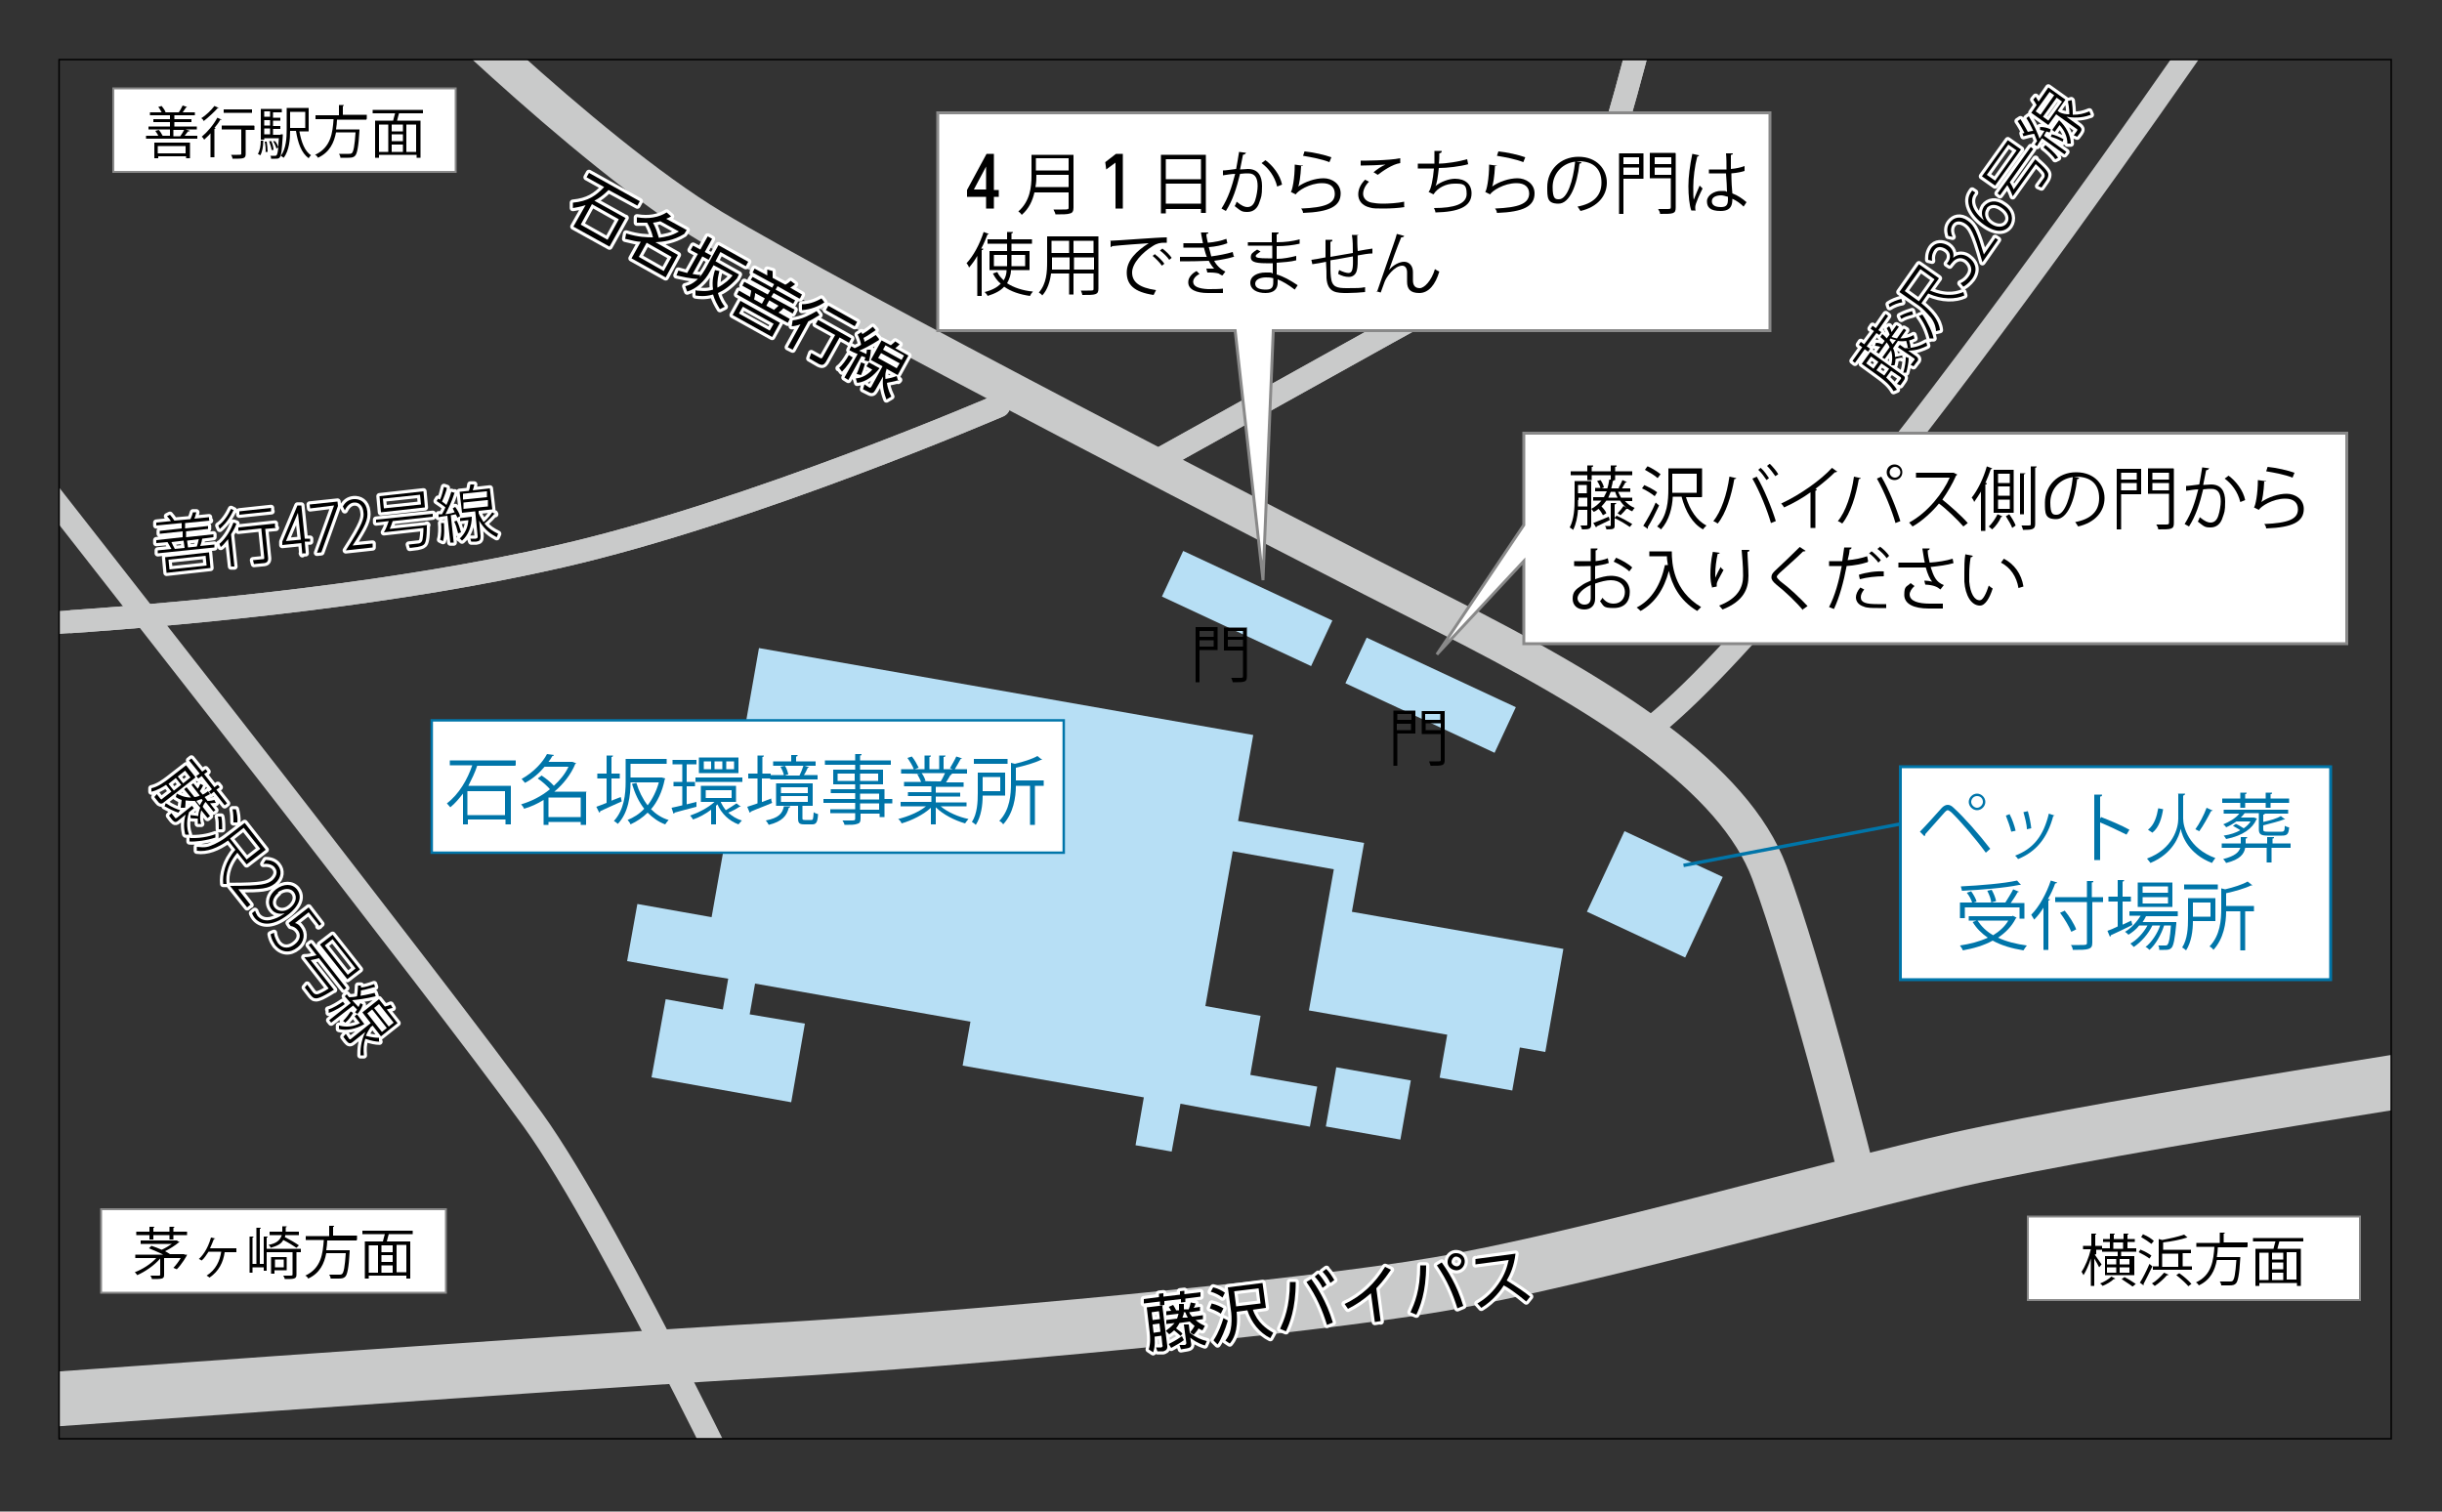
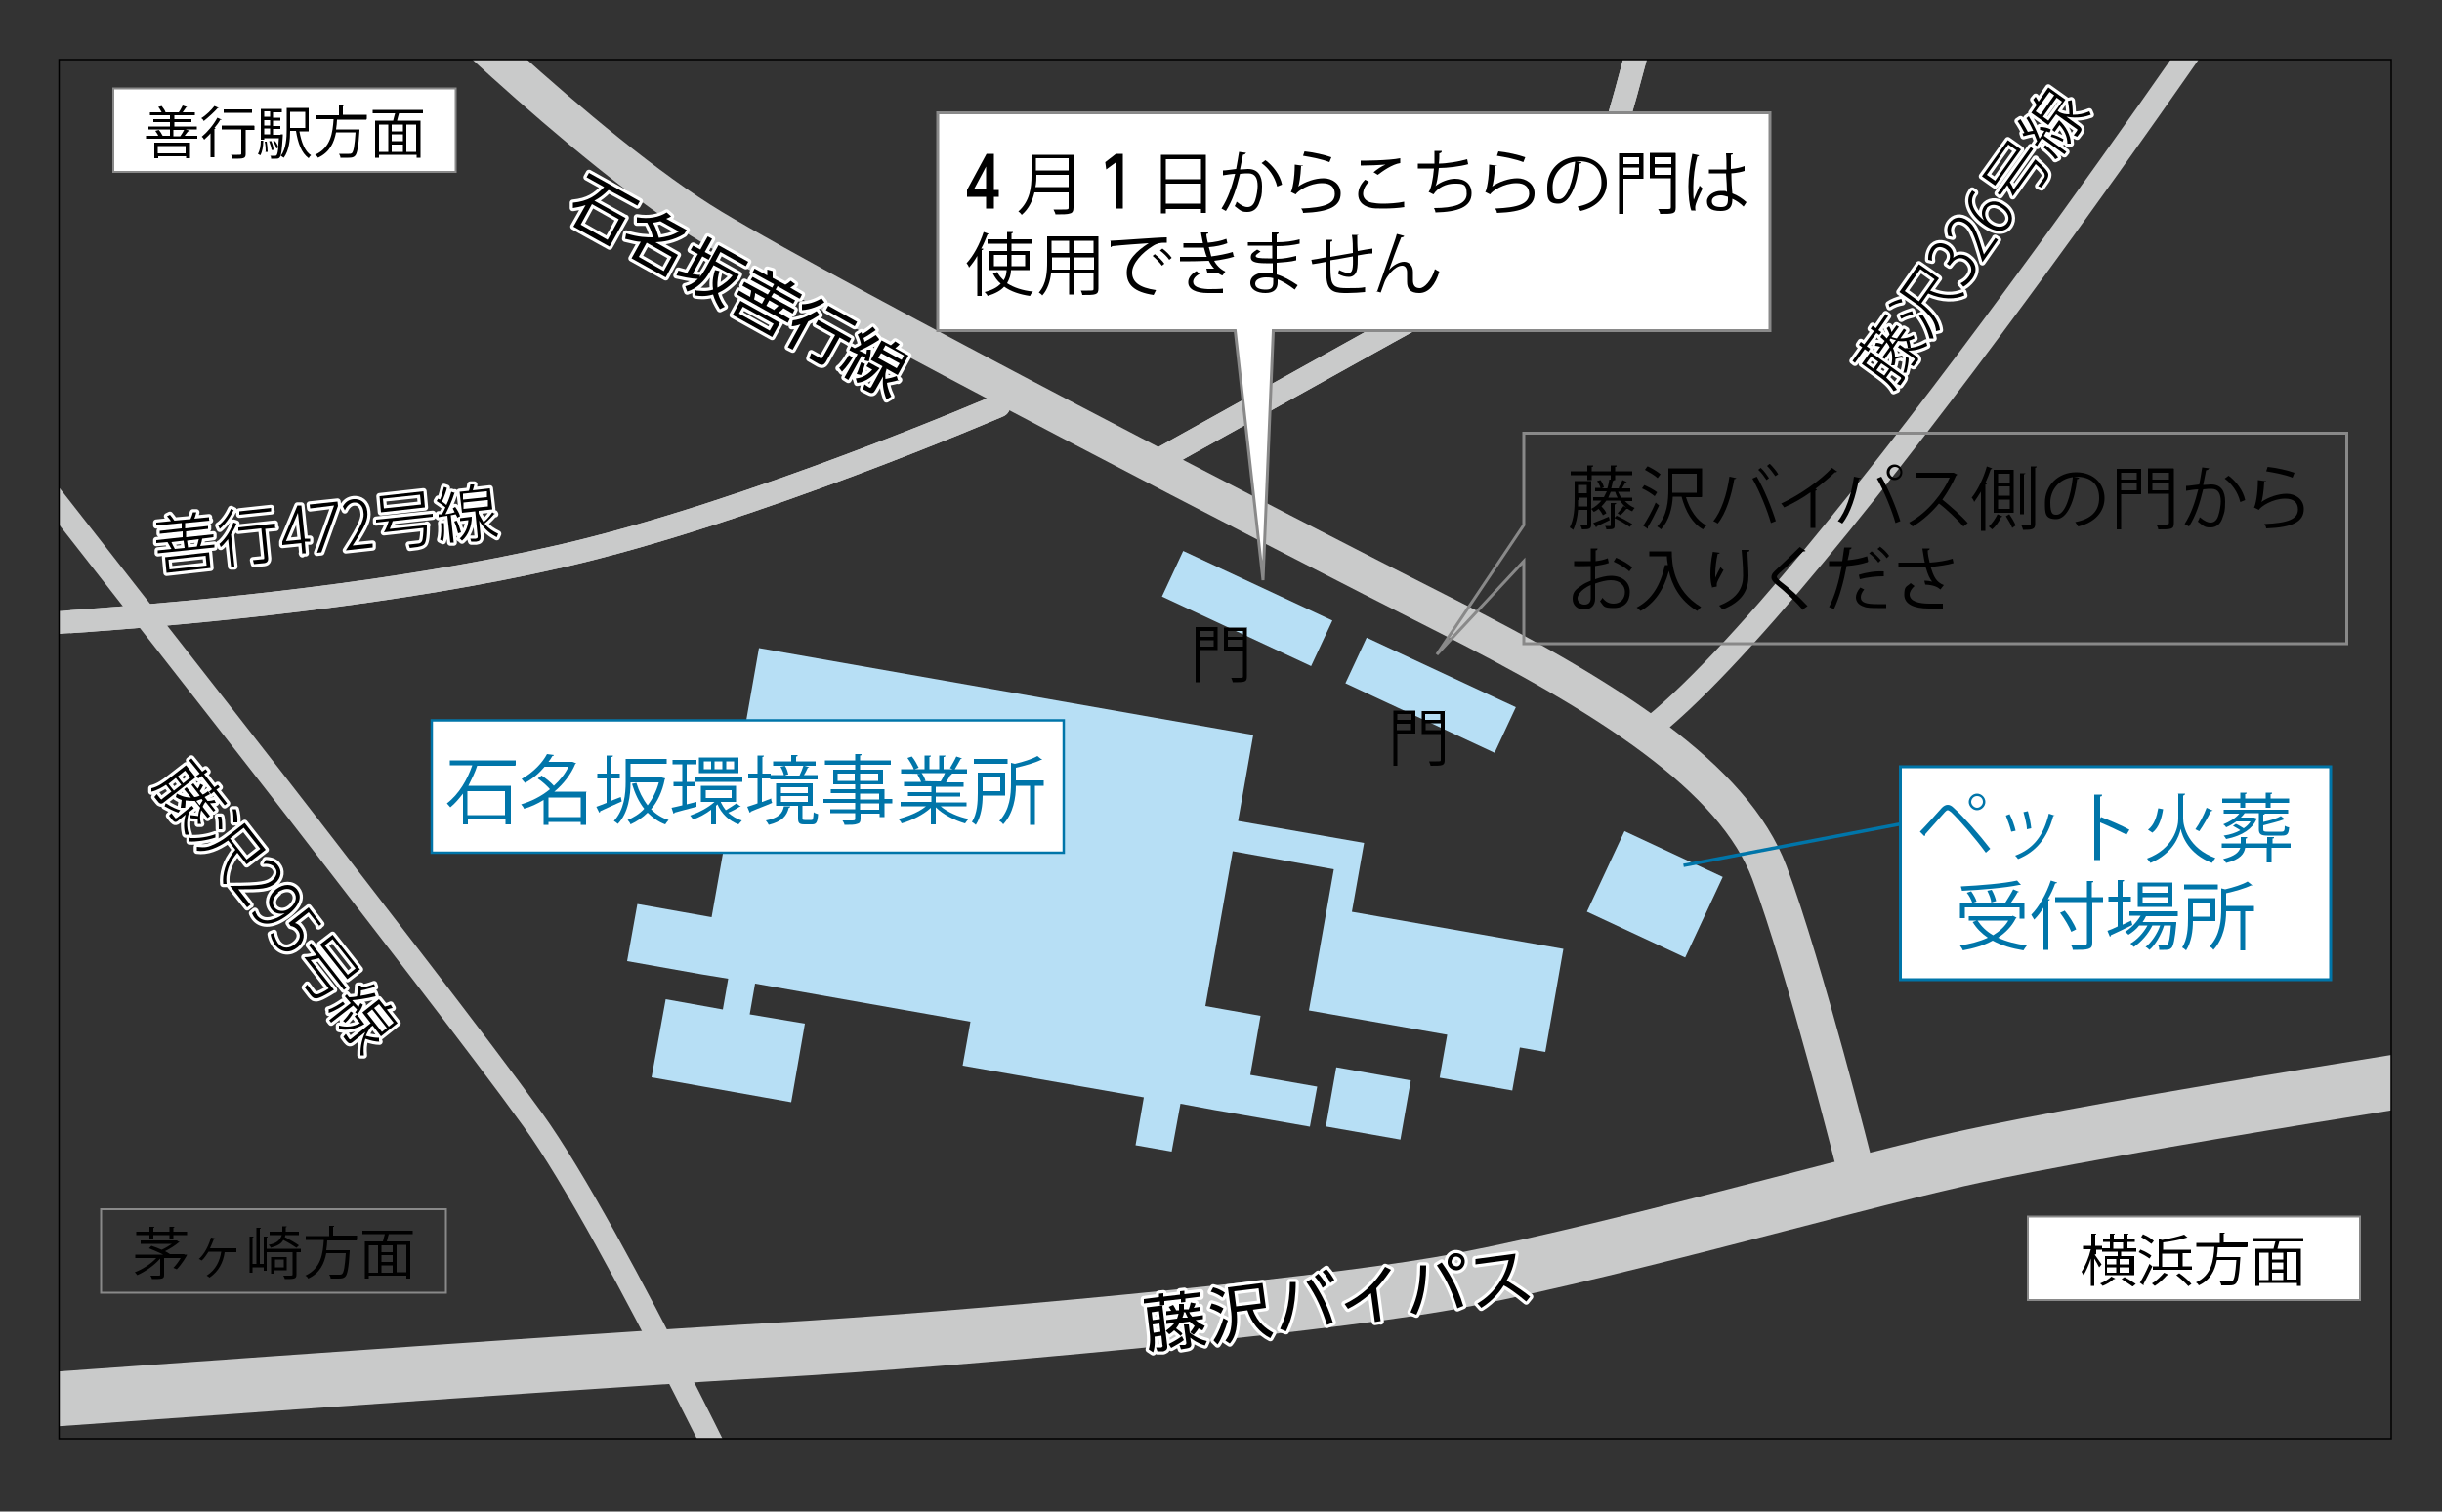
<svg xmlns="http://www.w3.org/2000/svg" id="_レイヤー_1" data-name="レイヤー_1" width="500" height="309.5" version="1.1" viewBox="0 0 500 309.5">
  <rect x="0" y="0" width="500" height="309.5" fill="#333333" stroke="none" />
  <defs>
    <style>
      .st0, .st1, .st2, .st3, .st4, .st5, .st6, .st7, .st8, .st9, .st10 {
        fill: none;
      }

      .st0, .st3, .st5, .st7, .st10 {
        stroke-miterlimit: 10;
      }

      .st0, .st5 {
        stroke-width: .6px;
      }

      .st0, .st7, .st10 {
        stroke: #0075a9;
      }

      .st1 {
        stroke-width: 7.5px;
      }

      .st1, .st4, .st6, .st8 {
        stroke-linecap: round;
        stroke-linejoin: round;
      }

      .st1, .st4, .st8 {
        stroke: #c9caca;
      }

      .st11 {
        fill: #fff;
      }

      .st3 {
        stroke-width: .4px;
      }

      .st3, .st5 {
        stroke: #898989;
      }

      .st12 {
        fill: #0075a9;
      }

      .st13 {
        clip-path: url(#clippath-1);
      }

      .st4 {
        stroke-width: 11.2px;
      }

      .st6 {
        stroke: #fff;
        stroke-width: 1.3px;
      }

      .st14 {
        fill: #b7dff5;
      }

      .st15 {
        clip-path: url(#clippath-2);
      }

      .st7 {
        stroke-width: .5px;
      }

      .st8 {
        stroke-width: 4.7px;
      }

      .st16 {
        clip-path: url(#clippath);
      }

      .st9 {
        stroke: #000;
        stroke-width: .3px;
      }

      .st10 {
        stroke-width: .7px;
      }
    </style>
    <clipPath id="clippath">
      <rect class="st2" x="14.4" y="12.2" width="475.2" height="282.4" />
    </clipPath>
    <clipPath id="clippath-1">
      <rect class="st2" x="12.1" y="12.2" width="477.5" height="282.4" />
    </clipPath>
    <clipPath id="clippath-2">
      <rect class="st2" x="12.1" y="12.2" width="477.5" height="282.4" />
    </clipPath>
  </defs>
  <g class="st16">
    <path class="st8" d="M204.5,83.1s-50.8,21.9-89.8,30.8c-65.7,15-154.8,15.8-154.8,15.8" />
    <path class="st8" d="M238.1,93.7s36.5-20.3,46-25.6c9.5-5.3,38-20.3,41.6-27.1,3.7-6.8,11.7-39.1,11.7-39.1" />
  </g>
  <g class="st13">
    <path class="st1" d="M80.2-8.7s39.4,39.5,65.7,55.3c26.3,15.8,118.6,63.5,149.1,78.9,34.4,17.3,60,33.7,67.3,53.2,7.3,19.6,17.6,60.7,17.6,60.7" />
    <path class="st8" d="M461.7-8.7s-88.5,131-125,158.8" />
    <path class="st8" d="M204.5,83.1s-50.8,21.9-89.8,30.8c-65.7,15-154.8,15.8-154.8,15.8" />
    <path class="st8" d="M-14.3,69.9s66.2,84.5,77.2,98.8c11,14.3,35.4,45.6,46.2,60.6,16.8,23.3,49.7,93,49.7,93" />
    <path class="st8" d="M238.1,93.7s36.5-20.3,46-25.6c9.5-5.3,38-20.3,41.6-27.1,3.7-6.8,11.7-39.1,11.7-39.1" />
    <path class="st4" d="M-16.8,288.5s136.6-9.9,174.6-12c40.3-2.3,109-8.8,136.6-13.5,30.7-5.3,81.7-20,106.6-25.6,31.5-7.1,120.2-20.8,119-20.3" />
  </g>
  <rect class="st14" x="274" y="218.2" width="12.3" height="15.5" transform="translate(9 462.6) rotate(-80)" />
  <rect class="st14" x="298" y="209.3" width="10.3" height="15.1" transform="translate(36.9 477.8) rotate(-80)" />
  <polygon class="st14" points="268 206.9 316.4 215.4 320.1 194.3 276.8 186.7 279.3 172.6 253.5 168.1 256.6 150.5 155.4 132.7 151.9 152.6 139.4 150.4 137.3 162.5 149.8 164.7 145.7 187.8 130.5 185.1 128.4 196.8 143.6 199.5 149.1 200.4 148 206.7 136.3 204.6 133.4 220.6 162 225.7 164.8 209.6 153.5 207.7 154.6 201.4 198.7 209.2 197.1 218.2 234.2 224.7 232.5 234.5 239.9 235.8 241.7 226 248.7 227.3 254.5 228.3 268.2 230.7 269.7 222.5 256 220.1 258.1 208 246.8 206 252.4 174.3 273.1 178 268 206.9" />
  <rect class="st14" x="250.1" y="107.7" width="10.3" height="33.7" transform="translate(34.6 303.3) rotate(-65)" />
  <rect class="st14" x="287.8" y="125.5" width="10.3" height="33.7" transform="translate(40.1 347.7) rotate(-65)" />
  <rect class="st14" x="329.7" y="172" width="18.2" height="22.2" transform="translate(29.7 412.8) rotate(-65)" />
  <polygon class="st11" points="362.4 23.1 192 23.1 192 67.7 252.9 67.7 258.6 118.8 260.7 67.7 362.4 67.7 362.4 23.1" />
  <polygon class="st5" points="362.4 23.1 192 23.1 192 67.7 252.9 67.7 258.6 118.8 260.7 67.7 362.4 67.7 362.4 23.1" />
-   <polygon class="st11" points="312 88.7 312 107.5 294.2 134 312 114.9 312 131.8 480.5 131.8 480.5 88.7 312 88.7" />
  <polygon class="st5" points="312 88.7 312 107.5 294.2 134 312 114.9 312 131.8 480.5 131.8 480.5 88.7 312 88.7" />
  <rect class="st11" x="23.2" y="18.1" width="70.1" height="17.1" />
  <rect class="st3" x="23.2" y="18.1" width="70.1" height="17.1" />
  <g>
    <path d="M38.7,26.9c0,0-.1,0-.2,0-.2.3-.5.6-.7.9h2.6v.6h-10.5v-.6h2.5c-.1-.3-.4-.7-.6-1l.7-.2c.3.3.6.8.8,1.2h-.3c0,0,1.8,0,1.8,0v-1.3h-4.4v-.6h4.4v-.9h-3.4v-.6h3.4v-.8h-4.1v-.6h2.4c-.2-.3-.4-.8-.7-1.1l.7-.2c.3.4.7.9.8,1.3h-.2c0,0,2.9,0,2.9,0h0c.3-.4.6-1,.8-1.4l.9.3c0,0-.1.1-.2.1-.2.3-.5.7-.7,1h2.5v.6h-4.2v.8h3.5v.6h-3.5v.9h4.6v.6h-2.3l.9.3ZM31.6,32.4v-3.2h7.3v3.2h-.8v-.4h-5.7v.4h-.8ZM38,29.9h-5.7v1.5h5.7v-1.5ZM35.5,26.6v1.3h1.6-.2c.3-.4.6-.9.8-1.3h-2.2Z" />
    <path d="M44.9,22.1c0,0-.1.1-.3,0-.7.8-1.9,1.9-2.9,2.7,0-.2-.3-.5-.5-.6,1-.6,2.1-1.7,2.7-2.5l.9.4ZM43.1,32.4v-5.1c-.4.5-.9.9-1.3,1.3-.1-.2-.3-.5-.5-.6,1.1-.9,2.4-2.4,3.2-3.9l.9.4c0,0-.1.1-.3,0-.3.6-.8,1.2-1.2,1.7h.2c0,.1,0,.2-.2.2v5.8h-.8ZM52.1,25.8v.8h-1.8v4.9c0,1-.4,1-2.7,1,0-.2-.1-.5-.3-.8.5,0,1,0,1.3,0,.8,0,.8,0,.8-.3v-4.9h-4v-.8h6.6ZM51.6,22.4v.7h-5.8v-.7h5.8Z" />
    <path d="M53.9,28.9c0,1.1-.2,2.2-.6,2.9l-.5-.3c.4-.6.6-1.7.6-2.7h.5ZM57.5,27.5h.4c0,0,0,.3,0,.3-.2,3-.3,4-.6,4.4-.2.3-.5.3-1,.3s-.5,0-.8,0c0-.2,0-.5-.2-.6.4,0,.8,0,1,0,.3,0,.5,0,.7-1.7l-.4.2c-.1-.4-.4-1.1-.7-1.5h.4c.3.3.6.9.7,1.3h0c0-.5,0-1.1.1-1.9h-3v.3h-.7v-6.3h4.3v.7h-1.8v1.1h1.5v.6h-1.5v1.1h1.5v.6h-1.5v1.2h1.5ZM55.3,22.8h-1.2v1.1h1.2v-1.1ZM55.3,25.7v-1.1h-1.2v1.1h1.2ZM54.1,26.3v1.2h1.2v-1.2h-1.2ZM54.4,31.2c0-.6,0-1.5-.2-2.2h.4c.1.6.2,1.5.2,2.1h-.5ZM55.5,28.8c.3.6.5,1.4.5,1.9h-.4c0-.4-.3-1.2-.5-1.8h.4ZM63.2,26.9h-1.9c.4,2.2,1.1,4.1,2.4,4.9-.2.1-.4.4-.5.6-1.5-1.1-2.2-3.1-2.6-5.6h-1.2c0,1.8-.2,4-1.3,5.5-.1-.1-.5-.3-.6-.4,1.1-1.5,1.2-3.7,1.2-5.4v-4.4h4.5v4.7ZM62.5,22.9h-3.1v3.3h3.1v-3.3Z" />
    <path d="M75,24.5h-6c0,.6-.1,1.3-.2,2h4.3s.5,0,.5,0c0,0,0,.2,0,.2-.2,3.5-.5,4.8-.9,5.2-.3.3-.6.4-1.4.4s-1,0-1.6,0c0-.2-.1-.5-.3-.8.9,0,1.7,0,2,0s.4,0,.6-.1c.4-.3.6-1.5.8-4.3h-4c-.4,2.1-1.3,4.1-3.7,5.2-.1-.2-.3-.5-.6-.6,3.3-1.5,3.6-4.6,3.8-7.3h-3.7v-.8h4.8v-2.1h1c0,.2,0,.2-.2.2v1.8h4.9v.8Z" />
    <path d="M86.6,23.2h-4.8s0,0-.1,0c-.1.4-.3,1-.4,1.5h4.8v7.6h-.8v-.6h-7.7v.6h-.8v-7.6h3.7c.1-.5.3-1.1.4-1.5h-4.6v-.7h10.3v.7ZM77.6,25.5v5.6h1.9v-5.6h-1.9ZM82.5,26.9v-1.4h-2.3v1.4h2.3ZM82.5,28.9v-1.4h-2.3v1.4h2.3ZM80.2,29.6v1.5h2.3v-1.5h-2.3ZM85.2,31.1v-5.6h-2v5.6h2Z" />
  </g>
-   <rect class="st11" x="20.7" y="247.6" width="70.6" height="17.1" />
  <rect class="st3" x="20.7" y="247.6" width="70.6" height="17.1" />
  <g>
    <path d="M37.8,256.9h.5c0,.2-1.1,2-2.1,3l-.7-.3c.5-.5,1.1-1.3,1.5-2h-3.4v3.4c0,.5-.1.7-.5.8-.4.1-1,.1-2,.1,0-.2-.2-.5-.3-.7.8,0,1.5,0,1.7,0,.2,0,.3,0,.3-.2v-3.3c-1.2,1.4-3.1,2.7-4.7,3.4-.1-.2-.4-.5-.5-.6,1.6-.6,3.3-1.7,4.4-2.9h-4.3v-.7h5.7c-.9-.5-2-.9-2.9-1.3l.5-.5c.7.2,1.4.5,2.1.8.7-.3,1.5-.8,2.1-1.2h-6.4v-.7h7.4s.6.4.6.4c0,0-.1,0-.2,0-.7.6-1.8,1.3-2.8,1.8.4.2.7.4,1,.6h0s2.7,0,2.7,0h.2ZM30.6,253.8v-.9h-2.7v-.7h2.7v-1h1c0,.1,0,.2-.2.2v.8h3.3v-1h1c0,.1,0,.2-.2.2v.8h2.8v.7h-2.8v.9h-.8v-.9h-3.3v.9h-.8Z" />
    <path d="M48.4,255.7v.7h-2.3c0,0,0,0-.1,0-.3,2.1-1.2,3.9-3.1,5.2-.1-.1-.4-.3-.6-.4,1.9-1.2,2.7-3,3-4.9h-2.6c-.4.6-.9,1.4-1.4,1.8-.1,0-.4-.3-.6-.3.6-.5,1.8-1.9,2.5-4.4l.9.2c0,0-.1.1-.3.1-.2.6-.6,1.4-.8,1.9h5.4Z" />
    <path d="M61.6,255.7v.7h-.9v4.6c0,.9-.5.9-2.4.9,0-.2-.2-.5-.3-.7.4,0,.8,0,1,0,.8,0,.9,0,.9-.2v-4.6h-5.3v3.8h-.6v-.7h-2.3v1.1h-.6v-7.4h.8c0,.1,0,.2-.2.2v5.4h.8v-7.4h.9c0,.1,0,.2-.2.2v7.2h.8v-5.6h.8c0,.1,0,.2-.2.2v2.3h6.9ZM58.4,252.9c0,.1,0,.3-.1.4,1,.5,2.2,1.2,2.9,1.7l-.5.5c-.6-.4-1.7-1.1-2.7-1.6-.4.8-1.2,1.2-2.6,1.6,0-.2-.2-.4-.4-.6,1.6-.3,2.3-.9,2.7-2h-2.5v-.7h2.6c0-.3,0-.7,0-1.1h.9c0,.1,0,.2-.2.2,0,.3,0,.6,0,.9h2.7v.7h-2.8ZM58.7,260.1h-2.5v.7h-.7v-3.4h3.2v2.8ZM58.1,257.9h-1.8v1.6h1.8v-1.6Z" />
    <path d="M73,254h-6c0,.6-.1,1.3-.2,2h4.3s.5,0,.5,0c0,0,0,.2,0,.2-.2,3.5-.5,4.8-.9,5.2-.3.3-.6.4-1.4.4s-1,0-1.6,0c0-.2-.1-.5-.3-.8.9,0,1.7,0,2,0s.4,0,.6-.1c.4-.3.6-1.5.8-4.3h-4c-.4,2.1-1.3,4.1-3.7,5.2-.1-.2-.3-.5-.6-.6,3.3-1.5,3.6-4.6,3.8-7.3h-3.7v-.8h4.8v-2.1h1c0,.2,0,.2-.2.2v1.8h4.9v.8Z" />
    <path d="M84.5,252.7h-4.8s0,0-.1,0c-.1.4-.3,1-.4,1.5h4.8v7.6h-.8v-.6h-7.7v.6h-.8v-7.6h3.7c.1-.5.3-1.1.4-1.5h-4.6v-.7h10.3v.7ZM75.5,255v5.6h1.9v-5.6h-1.9ZM80.4,256.4v-1.4h-2.3v1.4h2.3ZM80.4,258.4v-1.4h-2.3v1.4h2.3ZM78.1,259.1v1.5h2.3v-1.5h-2.3ZM83.2,260.5v-5.6h-2v5.6h2Z" />
  </g>
  <rect class="st11" x="415.2" y="249.1" width="68" height="17.1" />
  <rect class="st3" x="415.2" y="249.1" width="68" height="17.1" />
  <g>
    <path d="M428.9,256.9c.3.4,1.2,1.7,1.4,2l-.5.6c-.2-.4-.6-1.2-1-1.8v5.6h-.7v-5.6c-.4,1.3-1,2.6-1.5,3.4-.1-.2-.3-.5-.4-.7.7-1,1.5-2.9,1.9-4.6h-1.6v-.7h1.7v-2.5h1c0,.1,0,.2-.2.2v2.3h1.4v.5h1.6v-1.3h-1.4v-.6h1.4v-1.1h1c0,.1,0,.2-.2.2v.9h2v-1.1h1c0,.1,0,.2-.2.2v.9h1.5v.6h-1.5v1.3h1.8v.7h-3.1v.9h2.7v3.9h-6v-3.9h2.6v-.9h-3.2v-.4h-1.2v.9ZM433,261.9s-.1,0-.2,0c-.5.5-1.5,1.1-2.3,1.4-.1-.2-.4-.4-.5-.5.8-.3,1.8-.9,2.3-1.4l.8.4ZM431.4,257.8v1.1h1.9v-1.1h-1.9ZM431.4,259.5v1.1h1.9v-1.1h-1.9ZM432.7,254.4v1.3h2v-1.3h-2ZM436,257.8h-2v1.1h2v-1.1ZM436,260.6v-1.1h-2v1.1h2ZM436.6,263.4c-.5-.4-1.5-1-2.2-1.5l.6-.4c.8.4,1.7,1,2.3,1.4l-.6.5Z" />
    <path d="M438.3,255.9c.8.3,1.7.8,2.2,1.2l-.4.6c-.5-.4-1.4-.9-2.2-1.3l.4-.6ZM438.1,262.7c.6-.9,1.4-2.5,2-3.9l.6.5c-.6,1.2-1.3,2.7-1.8,3.6,0,0,0,.1,0,.2s0,0,0,.1l-.8-.6ZM438.9,252.8c.8.3,1.7.9,2.1,1.3l-.5.6c-.5-.4-1.4-1-2.1-1.4l.4-.6ZM443.9,261.1c0,0-.1.1-.2,0-.7.8-1.7,1.7-2.5,2.2-.2-.1-.4-.4-.6-.5.9-.5,1.8-1.4,2.5-2.2l.9.4ZM442,259.5v-5.8l.7.2c1.6-.3,3.4-.7,4.5-1.1l.7.6s0,0-.1,0,0,0,0,0c-1.2.4-3.1.8-4.9,1v1.5h5.7v.7h-1.7v2.7h1.9v.7h-8v-.7h1.2ZM446,256.7h-3.3v2.7h3.3v-2.7ZM448.1,263.4c-.5-.6-1.6-1.6-2.5-2.3l.6-.4c.9.6,2,1.6,2.5,2.2l-.7.5Z" />
    <path d="M460.1,255.4h-6c0,.6-.1,1.3-.2,2h4.3s.5,0,.5,0c0,0,0,.2,0,.2-.2,3.5-.5,4.8-.9,5.2-.3.3-.6.4-1.4.4s-1,0-1.6,0c0-.2-.1-.5-.3-.8.9,0,1.7,0,2,0s.4,0,.6-.1c.4-.3.6-1.5.8-4.3h-4c-.4,2.1-1.3,4.1-3.7,5.2-.1-.2-.3-.5-.6-.6,3.3-1.5,3.6-4.6,3.8-7.3h-3.7v-.8h4.8v-2.1h1c0,.2,0,.2-.2.2v1.8h4.9v.8Z" />
    <path d="M471.6,254.2h-4.8s0,0-.1,0c-.1.4-.3,1-.4,1.5h4.8v7.6h-.8v-.6h-7.7v.6h-.8v-7.6h3.7c.1-.5.3-1.1.4-1.5h-4.6v-.7h10.3v.7ZM462.6,256.5v5.6h1.9v-5.6h-1.9ZM467.5,257.9v-1.4h-2.3v1.4h2.3ZM467.5,259.9v-1.4h-2.3v1.4h2.3ZM465.2,260.6v1.5h2.3v-1.5h-2.3ZM470.2,262v-5.6h-2v5.6h2Z" />
  </g>
  <g class="st15">
    <path d="M238.2,264.8v.7c0,0,3.4-.4,3.4-.4v-.7c0,0,.9-.1.9-.1v.7c0,0,3.3-.4,3.3-.4v.9c.1,0-3.1.4-3.1.4v.7c0,0-.9.1-.9.1v-.7c0,0-3.4.4-3.4.4v.8c0,0-.9.1-.9.1v-.8c0,0-3.3.4-3.3.4v-.9c-.1,0,3.1-.4,3.1-.4v-.7c0,0,.9-.1.9-.1ZM238,267.5l1,8.1c.1.9-.6,1-.8,1.1h-1.2c0,.1-.3-.8-.3-.8h1.1c.3-.2.3-.3.2-.5l-.2-1.9-1.4.2c0,.3.2,1.9-.3,3.2l-.9-.6c.4-1.2.3-2.6.2-3.5l-.6-5.1,3.3-.4ZM237.2,268.5l-1.4.2.2,1.6,1.5-.2-.2-1.6ZM237.5,271l-1.5.2.2,1.7,1.4-.2-.2-1.7ZM241.7,273.5c-.2-.2-.7-.6-1.3-1.1-.4.4-.7.6-1,.8l-.7-.7c.4-.3,1.1-.8,1.8-1.6l-1.7.2v-.8c-.1,0,2.2-.3,2.2-.3.1-.3.2-.5.3-1l-2.5.3v-.8c-.1,0,1-.1,1-.1-.3-.5-.4-.7-.5-.8l.9-.4c.2.3.6,1,.6,1.1h.6c0-.6,0-1,0-1.3h1c0,.5,0,.7,0,1.1h1c.2-.6.3-.9.4-1.4l1,.2c-.2.6-.2.6-.4.9l1.3-.2v.8c.1,0-2.2.3-2.2.3.1.3.3.6.6.9l2.2-.3v.8c.1,0-1.5.2-1.5.2.8.7,1.5,1,1.9,1.2l-.5.9c-.3-.1-.5-.2-.8-.4,0,.1-.5.8-1,1.3l-.7-.5c.2-.3.5-.6.9-1.3-.5-.4-.8-.7-1-.9l-2.1.3c-.2.4-.4.7-.7,1.1.8.6,1.1.8,1.3,1.1l-.6.7ZM239.3,275.2c1.6-.8,2.1-1.2,2.7-1.6l.4.8c-.6.5-1.7,1.1-2.6,1.6l-.5-.8ZM243.9,275.1c.1.8-.4.9-.9,1l-1.2.2-.3-.9h1.1c.2-.1.3-.2.3-.4l-.5-3.8h1c0-.1.2,1.7.2,1.7,1.3,1,2.3,1.4,3.5,1.7l-.4.9c-1.6-.5-2.5-1.2-3-1.6l.2,1.3ZM242.4,268.8c0,.2-.1.5-.3,1h1.1c-.3-.6-.4-.8-.5-1.1h-.4Z" />
    <path d="M250,269c-.9-.6-2-1-2.3-1.1l.4-1c1.2.3,1.9.7,2.4,1l-.5,1ZM250.2,265.6c-.7-.5-1.5-.9-2.3-1.1l.5-.9c.9.2,1.9.7,2.4,1.1l-.5,1ZM248.5,274.4c1-1.5,1.6-3.2,2-4.5l.9.5c-.5,1.8-1.4,3.9-2.1,4.9l-.8-.8ZM256.5,268.1c.9,2.7,2.8,4,4.2,4.8l-.6,1.1c-2.2-1.1-3.9-3.2-4.7-5.7l-2.2.3c.4,4.1-.8,5.8-1.4,6.5l-.9-.6c.5-.7.9-1.3,1.1-2.4.2-.9.2-2.4.1-3.3l-.7-5.2,7.1-.9.7,5.1-2.8.4ZM258.1,266.9l-.4-3.1-5,.6.4,3.1,5-.6Z" />
    <path d="M265.3,262.5c0,5.6-1.3,8.6-2,10.1l-1.2-.5c.8-1.8,2-4.4,2-9.6h1.2ZM271.7,271.3c-.9-2.9-2.1-5.8-4.2-8.8l1-.6c1,1.4,3.1,4.5,4.4,8.9l-1.2.5ZM270,260.9c.4.4.9,1,1.6,2.2l-.8.6c-.5-1-.9-1.5-1.6-2.3l.7-.6ZM271.6,259.9c.6.6,1,1.2,1.6,2.2l-.8.6c-.5-1-.9-1.5-1.6-2.3l.8-.6Z" />
    <path d="M282.7,270.5l-1.2.2-.8-5.9c-1.6,1.4-3.1,2.4-4.7,3.2l-.7-1c3.5-1.6,6.3-4.3,8.3-7.6l1.2.6c-.5.7-1.4,2.1-3,3.8l.9,6.8Z" />
    <path d="M292,259.1c0,5.6-1.3,8.6-2,10.1l-1.2-.5c.8-1.8,2-4.4,2-9.6h1.2ZM298.4,267.9c-.9-2.9-2.1-5.8-4.2-8.8l1-.6c1,1.4,3.1,4.5,4.4,8.9l-1.2.5ZM299.9,258.1c.1,1-.6,1.9-1.5,2-1,.1-1.9-.6-2-1.5-.1-1,.6-1.9,1.5-2,1-.1,1.9.5,2,1.5M297.2,258.4c0,.5.6.9,1.1.9.5,0,.9-.6.9-1.1,0-.5-.6-.9-1.1-.9-.5,0-.9.6-.9,1.1" />
    <path d="M310.3,256.7c-.3,2.6-1.1,4.3-1.8,5.5,2.4,1.5,3.7,2.4,4.8,3.3l-.8,1c-2-1.7-4.1-3.1-4.6-3.3-.5.8-2,3-4.6,4.6l-.8-.9c1-.6,2.7-1.7,4.3-4,1.4-2,1.8-3.6,2.1-4.9l-6.8.9v-1.1c-.1,0,8.2-1.1,8.2-1.1Z" />
    <path class="st6" d="M238.2,264.8v.7c0,0,3.4-.4,3.4-.4v-.7c0,0,.9-.1.9-.1v.7c0,0,3.3-.4,3.3-.4v.9c.1,0-3.1.4-3.1.4v.7c0,0-.9.1-.9.1v-.7c0,0-3.4.4-3.4.4v.8c0,0-.9.1-.9.1v-.8c0,0-3.3.4-3.3.4v-.9c-.1,0,3.1-.4,3.1-.4v-.7c0,0,.9-.1.9-.1ZM238,267.5l1,8.1c.1.9-.6,1-.8,1.1h-1.2c0,.1-.3-.8-.3-.8h1.1c.3-.2.3-.3.2-.5l-.2-1.9-1.4.2c0,.3.2,1.9-.3,3.2l-.9-.6c.4-1.2.3-2.6.2-3.5l-.6-5.1,3.3-.4ZM237.2,268.5l-1.4.2.2,1.6,1.5-.2-.2-1.6ZM237.5,271l-1.5.2.2,1.7,1.4-.2-.2-1.7ZM241.7,273.5c-.2-.2-.7-.6-1.3-1.1-.4.4-.7.6-1,.8l-.7-.7c.4-.3,1.1-.8,1.8-1.6l-1.7.2v-.8c-.1,0,2.2-.3,2.2-.3.1-.3.2-.5.3-1l-2.5.3v-.8c-.1,0,1-.1,1-.1-.3-.5-.4-.7-.5-.8l.9-.4c.2.3.6,1,.6,1.1h.6c0-.6,0-1,0-1.3h1c0,.5,0,.7,0,1.1h1c.2-.6.3-.9.4-1.4l1,.2c-.2.6-.2.6-.4.9l1.3-.2v.8c.1,0-2.2.3-2.2.3.1.3.3.6.6.9l2.2-.3v.8c.1,0-1.5.2-1.5.2.8.7,1.5,1,1.9,1.2l-.5.9c-.3-.1-.5-.2-.8-.4,0,.1-.5.8-1,1.3l-.7-.5c.2-.3.5-.6.9-1.3-.5-.4-.8-.7-1-.9l-2.1.3c-.2.4-.4.7-.7,1.1.8.6,1.1.8,1.3,1.1l-.6.7ZM239.3,275.2c1.6-.8,2.1-1.2,2.7-1.6l.4.8c-.6.5-1.7,1.1-2.6,1.6l-.5-.8ZM243.9,275.1c.1.8-.4.9-.9,1l-1.2.2-.3-.9h1.1c.2-.1.3-.2.3-.4l-.5-3.8h1c0-.1.2,1.7.2,1.7,1.3,1,2.3,1.4,3.5,1.7l-.4.9c-1.6-.5-2.5-1.2-3-1.6l.2,1.3ZM242.4,268.8c0,.2-.1.5-.3,1h1.1c-.3-.6-.4-.8-.5-1.1h-.4Z" />
    <path class="st6" d="M250,269c-.9-.6-2-1-2.3-1.1l.4-1c1.2.3,1.9.7,2.4,1l-.5,1ZM250.2,265.6c-.7-.5-1.5-.9-2.3-1.1l.5-.9c.9.2,1.9.7,2.4,1.1l-.5,1ZM248.5,274.4c1-1.5,1.6-3.2,2-4.5l.9.5c-.5,1.8-1.4,3.9-2.1,4.9l-.8-.8ZM256.5,268.1c.9,2.7,2.8,4,4.2,4.8l-.6,1.1c-2.2-1.1-3.9-3.2-4.7-5.7l-2.2.3c.4,4.1-.8,5.8-1.4,6.5l-.9-.6c.5-.7.9-1.3,1.1-2.4.2-.9.2-2.4.1-3.3l-.7-5.2,7.1-.9.7,5.1-2.8.4ZM258.1,266.9l-.4-3.1-5,.6.4,3.1,5-.6Z" />
    <path class="st6" d="M265.3,262.5c0,5.6-1.3,8.6-2,10.1l-1.2-.5c.8-1.8,2-4.4,2-9.6h1.2ZM271.7,271.3c-.9-2.9-2.1-5.8-4.2-8.8l1-.6c1,1.4,3.1,4.5,4.4,8.9l-1.2.5ZM270,260.9c.4.4.9,1,1.6,2.2l-.8.6c-.5-1-.9-1.5-1.6-2.3l.7-.6ZM271.6,259.9c.6.6,1,1.2,1.6,2.2l-.8.6c-.5-1-.9-1.5-1.6-2.3l.8-.6Z" />
    <path class="st6" d="M282.7,270.5l-1.2.2-.8-5.9c-1.6,1.4-3.1,2.4-4.7,3.2l-.7-1c3.5-1.6,6.3-4.3,8.3-7.6l1.2.6c-.5.7-1.4,2.1-3,3.8l.9,6.8Z" />
    <path class="st6" d="M292,259.1c0,5.6-1.3,8.6-2,10.1l-1.2-.5c.8-1.8,2-4.4,2-9.6h1.2ZM298.4,267.9c-.9-2.9-2.1-5.8-4.2-8.8l1-.6c1,1.4,3.1,4.5,4.4,8.9l-1.2.5ZM299.9,258.1c.1,1-.6,1.9-1.5,2-1,.1-1.9-.6-2-1.5-.1-1,.6-1.9,1.5-2,1-.1,1.9.5,2,1.5ZM297.2,258.4c0,.5.6.9,1.1.9.5,0,.9-.6.9-1.1,0-.5-.6-.9-1.1-.9-.5,0-.9.6-.9,1.1Z" />
    <path class="st6" d="M310.3,256.7c-.3,2.6-1.1,4.3-1.8,5.5,2.4,1.5,3.7,2.4,4.8,3.3l-.8,1c-2-1.7-4.1-3.1-4.6-3.3-.5.8-2,3-4.6,4.6l-.8-.9c1-.6,2.7-1.7,4.3-4,1.4-2,1.8-3.6,2.1-4.9l-6.8.9v-1.1c-.1,0,8.2-1.1,8.2-1.1Z" />
    <path d="M238.2,264.8v.7c0,0,3.4-.4,3.4-.4v-.7c0,0,.9-.1.9-.1v.7c0,0,3.3-.4,3.3-.4v.9c.1,0-3.1.4-3.1.4v.7c0,0-.9.1-.9.1v-.7c0,0-3.4.4-3.4.4v.8c0,0-.9.1-.9.1v-.8c0,0-3.3.4-3.3.4v-.9c-.1,0,3.1-.4,3.1-.4v-.7c0,0,.9-.1.9-.1ZM238,267.5l1,8.1c.1.9-.6,1-.8,1.1h-1.2c0,.1-.3-.8-.3-.8h1.1c.3-.2.3-.3.2-.5l-.2-1.9-1.4.2c0,.3.2,1.9-.3,3.2l-.9-.6c.4-1.2.3-2.6.2-3.5l-.6-5.1,3.3-.4ZM237.2,268.5l-1.4.2.2,1.6,1.5-.2-.2-1.6ZM237.5,271l-1.5.2.2,1.7,1.4-.2-.2-1.7ZM241.7,273.5c-.2-.2-.7-.6-1.3-1.1-.4.4-.7.6-1,.8l-.7-.7c.4-.3,1.1-.8,1.8-1.6l-1.7.2v-.8c-.1,0,2.2-.3,2.2-.3.1-.3.2-.5.3-1l-2.5.3v-.8c-.1,0,1-.1,1-.1-.3-.5-.4-.7-.5-.8l.9-.4c.2.3.6,1,.6,1.1h.6c0-.6,0-1,0-1.3h1c0,.5,0,.7,0,1.1h1c.2-.6.3-.9.4-1.4l1,.2c-.2.6-.2.6-.4.9l1.3-.2v.8c.1,0-2.2.3-2.2.3.1.3.3.6.6.9l2.2-.3v.8c.1,0-1.5.2-1.5.2.8.7,1.5,1,1.9,1.2l-.5.9c-.3-.1-.5-.2-.8-.4,0,.1-.5.8-1,1.3l-.7-.5c.2-.3.5-.6.9-1.3-.5-.4-.8-.7-1-.9l-2.1.3c-.2.4-.4.7-.7,1.1.8.6,1.1.8,1.3,1.1l-.6.7ZM239.3,275.2c1.6-.8,2.1-1.2,2.7-1.6l.4.8c-.6.5-1.7,1.1-2.6,1.6l-.5-.8ZM243.9,275.1c.1.8-.4.9-.9,1l-1.2.2-.3-.9h1.1c.2-.1.3-.2.3-.4l-.5-3.8h1c0-.1.2,1.7.2,1.7,1.3,1,2.3,1.4,3.5,1.7l-.4.9c-1.6-.5-2.5-1.2-3-1.6l.2,1.3ZM242.4,268.8c0,.2-.1.5-.3,1h1.1c-.3-.6-.4-.8-.5-1.1h-.4Z" />
    <path d="M250,269c-.9-.6-2-1-2.3-1.1l.4-1c1.2.3,1.9.7,2.4,1l-.5,1ZM250.2,265.6c-.7-.5-1.5-.9-2.3-1.1l.5-.9c.9.2,1.9.7,2.4,1.1l-.5,1ZM248.5,274.4c1-1.5,1.6-3.2,2-4.5l.9.5c-.5,1.8-1.4,3.9-2.1,4.9l-.8-.8ZM256.5,268.1c.9,2.7,2.8,4,4.2,4.8l-.6,1.1c-2.2-1.1-3.9-3.2-4.7-5.7l-2.2.3c.4,4.1-.8,5.8-1.4,6.5l-.9-.6c.5-.7.9-1.3,1.1-2.4.2-.9.2-2.4.1-3.3l-.7-5.2,7.1-.9.7,5.1-2.8.4ZM258.1,266.9l-.4-3.1-5,.6.4,3.1,5-.6Z" />
    <path d="M265.3,262.5c0,5.6-1.3,8.6-2,10.1l-1.2-.5c.8-1.8,2-4.4,2-9.6h1.2ZM271.7,271.3c-.9-2.9-2.1-5.8-4.2-8.8l1-.6c1,1.4,3.1,4.5,4.4,8.9l-1.2.5ZM270,260.9c.4.4.9,1,1.6,2.2l-.8.6c-.5-1-.9-1.5-1.6-2.3l.7-.6ZM271.6,259.9c.6.6,1,1.2,1.6,2.2l-.8.6c-.5-1-.9-1.5-1.6-2.3l.8-.6Z" />
    <path d="M282.7,270.5l-1.2.2-.8-5.9c-1.6,1.4-3.1,2.4-4.7,3.2l-.7-1c3.5-1.6,6.3-4.3,8.3-7.6l1.2.6c-.5.7-1.4,2.1-3,3.8l.9,6.8Z" />
    <path d="M292,259.1c0,5.6-1.3,8.6-2,10.1l-1.2-.5c.8-1.8,2-4.4,2-9.6h1.2ZM298.4,267.9c-.9-2.9-2.1-5.8-4.2-8.8l1-.6c1,1.4,3.1,4.5,4.4,8.9l-1.2.5ZM299.9,258.1c.1,1-.6,1.9-1.5,2-1,.1-1.9-.6-2-1.5-.1-1,.6-1.9,1.5-2,1-.1,1.9.5,2,1.5M297.2,258.4c0,.5.6.9,1.1.9.5,0,.9-.6.9-1.1,0-.5-.6-.9-1.1-.9-.5,0-.9.6-.9,1.1" />
    <path d="M310.3,256.7c-.3,2.6-1.1,4.3-1.8,5.5,2.4,1.5,3.7,2.4,4.8,3.3l-.8,1c-2-1.7-4.1-3.1-4.6-3.3-.5.8-2,3-4.6,4.6l-.8-.9c1-.6,2.7-1.7,4.3-4,1.4-2,1.8-3.6,2.1-4.9l-6.8.9v-1.1c-.1,0,8.2-1.1,8.2-1.1Z" />
    <path d="M128.1,44.6l-3.3,5.9-7.4-4.1,2.5-4.4c-1.2.4-2.1.5-2.6.6v-1.1c3.1-.3,4.7-1.4,6.4-3.2l-3.6-2,.5-.9,10.4,5.8-.5.9-5.9-3.2c-1,1-1.8,1.6-2.9,2.2l6.3,3.5ZM126.7,44.9l-5.5-3.1-2.3,4.2,5.5,3.1,2.3-4.2Z" />
    <path d="M130.5,44.5c2.3.4,4.4,0,6-1l.9.8c-.3.2-.5.3-1,.5l4.2,2.3-.5.8c-2.3,1.4-4.3,1.6-5.9,1.7l4.6,2.6-2.5,4.6-7-3.9,1.9-3.4c-.8,0-1.5-.2-3.2-.6l.2-1.1c2.6.8,4.3.8,5.5.8-.3-1.3-.8-2.3-1.2-3-.7,0-1.2,0-2.1,0v-1.1ZM137.5,52.6l-5.1-2.9-1.6,2.9,5.1,2.9,1.6-2.9ZM135.2,45.3c-.8.2-1.3.3-1.5.3.6,1.1.8,1.8,1.2,3.1,1.4-.2,2.6-.4,4.1-1.3l-3.8-2.1Z" />
    <path d="M143,57.1c-1.6,0-3.5-.5-4.5-.7l.4-1c.4.1.7.2,1.8.5l2.2-3.9-1.5-.8.5-.9,1.5.8,1.5-2.7.9.5-1.5,2.7,1.3.7-.5.9-1.3-.7-2,3.6c1,.2,1.2.2,1.6.2l-.3.8ZM142.6,59.5c.7,0,1.9.3,3.4-.2-.3-1.9.2-3.4.4-4l.9.2c-.2.8-.5,1.9-.4,3.4,1.5-.8,2.5-1.7,3.1-2.5l-3.9-2.1-.8,1.4c-1,1.8-2.6,3.4-4.6,4l-.4-1.1c.8-.2,2.5-.7,4.1-3.5l2.7-4.9,6.1,3.4-.5.9-5.2-2.9-1,1.9,4.8,2.7-.4.8c-1.5,1.7-2.8,2.5-3.9,3,.4,1.5,1.1,2.4,1.4,2.8l-1,.5c-.6-1-1.1-1.9-1.4-3-1.7.5-3,.3-3.6.2v-1.1Z" />
    <path d="M158.1,69l-8.1-4.5,1.6-2.9,8.1,4.5-1.6,2.9ZM163.6,61.1l-4.4-2.5-.4.7,4,2.2-.4.7-4-2.2-.5.8,4.8,2.6-.4.8-1.9-1.1c-.2.3-.7.7-1,.9l2.3,1.3-.4.8-10.4-5.8.4-.8,2.3,1.3c0-.4.2-.9.2-1.3l-1.8-1,.4-.8,4.8,2.6.5-.8-4-2.2.4-.6,4,2.2.4-.7-4.4-2.4.4-.8,2.6,1.4c0-.4,0-.8,0-1.2l1.1.3c0,.1,0,.9,0,1.4l2.6,1.4c.4-.2.8-.5,1.1-.8l.9.7c-.4.3-.8.6-1,.7l2.4,1.4-.4.8ZM158.4,66.3l-6.3-3.5-.8,1.4,6.3,3.5.8-1.4ZM156.6,61.1l-2-1.1c0,.7-.1.7-.2,1.3l1.6.9.6-1.1ZM158.4,63.5c.4-.3.7-.6,1-.9l-1.9-1.1-.6,1.1,1.5.8Z" />
    <path d="M162.3,65.6c1.9-.2,3.5-1.1,4.9-1.9l.6.8c-1.1.7-1.8,1.1-2.3,1.3l-3.2,5.8-1-.5,2.6-4.7c-.8.3-1.4.4-1.8.4l.2-1.2ZM164.2,62.3c1.8,0,3.3-.8,4-1.2l.6.8c-1.1.8-2.9,1.5-4.6,1.6v-1.2ZM173.7,70.1l-1.8-1-2.8,5c-.4.6-.7.8-1.5.4l-1.9-1.1.4-1.1,1.8,1c.2.1.4.1.5-.1l2.6-4.6-4-2.2.5-.9,6.8,3.8-.5.9ZM175,66.8l-5.9-3.3.5-.9,5.9,3.3-.5.9Z" />
    <path d="M171.7,75.4c.8-.6,1.6-1.8,2.1-2.7l.8.5c-.3.5-1.2,1.9-2.2,2.9l-.6-.8ZM180,69.6c-1.7,1.1-3.5,2-4.1,2.2.2.1,1.3.6,1.5.7,0-.4.1-.7.1-.9h.8c0,.8-.2,1.7-.4,2.4l-.9-.2c.1-.4.1-.4.2-.6l-.8-.3-2.7,4.9-.8-.5,2.7-4.8c-.7-.3-1.2-.5-1.7-.8l.4-.8c.3.2.4.2.7.4.7-.3,1-.5,1.3-.7,0-.3-.3-1.3-.7-2.1l.8-.5c0,.2.1.3.2.4.5-.3,1.4-.9,2.1-1.5l.6.7c-.7.5-1.9,1.3-2.5,1.6.2.5.2.7.2.8,1.1-.6,1.7-1,2.3-1.4l.6.7ZM175.2,77.5c.9-.1,2.1-.4,3.4-1.8l-1.2-.7.5-.8,2.2,1.2c-1.2,1.5-2.7,2.8-4.6,3l-.3-1ZM175.4,76.5c.2-.3.4-.9.9-2.3l.8.3c-.3,1.1-.5,1.6-.8,2.3l-.8-.2ZM184.1,77.8c-1.2.4-2.3.5-2.5.6.2,1.5.7,2.3.9,2.8l-1,.6c-.8-2.1-.8-3.3-.7-4.7l-1.6,2.8c-.3.5-.6.8-1.3.4l-1.2-.6.3-1,.9.6c.3.2.4,0,.5-.1l2.3-4.2-2.4-1.3,2.2-4,1.9,1c.4-.3.8-.7.9-.8l.9.6c-.3.3-.6.6-.9.8l2.7,1.5-2.2,4-2.3-1.3v.2c-.2.5-.3,1.1-.2,1.9,1-.2,1.2-.2,2.3-.6l.3,1ZM184.2,74.4l-3.8-2.1-.6,1,3.8,2.1.6-1ZM185.1,72.8l-3.8-2.1-.5.9,3.8,2.1.5-.9Z" />
    <path class="st6" d="M128.1,44.6l-3.3,5.9-7.4-4.1,2.5-4.4c-1.2.4-2.1.5-2.6.6v-1.1c3.1-.3,4.7-1.4,6.4-3.2l-3.6-2,.5-.9,10.4,5.8-.5.9-5.9-3.2c-1,1-1.8,1.6-2.9,2.2l6.3,3.5ZM126.7,44.9l-5.5-3.1-2.3,4.2,5.5,3.1,2.3-4.2Z" />
    <path class="st6" d="M130.5,44.5c2.3.4,4.4,0,6-1l.9.8c-.3.2-.5.3-1,.5l4.2,2.3-.5.8c-2.3,1.4-4.3,1.6-5.9,1.7l4.6,2.6-2.5,4.6-7-3.9,1.9-3.4c-.8,0-1.5-.2-3.2-.6l.2-1.1c2.6.8,4.3.8,5.5.8-.3-1.3-.8-2.3-1.2-3-.7,0-1.2,0-2.1,0v-1.1ZM137.5,52.6l-5.1-2.9-1.6,2.9,5.1,2.9,1.6-2.9ZM135.2,45.3c-.8.2-1.3.3-1.5.3.6,1.1.8,1.8,1.2,3.1,1.4-.2,2.6-.4,4.1-1.3l-3.8-2.1Z" />
    <path class="st6" d="M143,57.1c-1.6,0-3.5-.5-4.5-.7l.4-1c.4.1.7.2,1.8.5l2.2-3.9-1.5-.8.5-.9,1.5.8,1.5-2.7.9.5-1.5,2.7,1.3.7-.5.9-1.3-.7-2,3.6c1,.2,1.2.2,1.6.2l-.3.8ZM142.6,59.5c.7,0,1.9.3,3.4-.2-.3-1.9.2-3.4.4-4l.9.2c-.2.8-.5,1.9-.4,3.4,1.5-.8,2.5-1.7,3.1-2.5l-3.9-2.1-.8,1.4c-1,1.8-2.6,3.4-4.6,4l-.4-1.1c.8-.2,2.5-.7,4.1-3.5l2.7-4.9,6.1,3.4-.5.9-5.2-2.9-1,1.9,4.8,2.7-.4.8c-1.5,1.7-2.8,2.5-3.9,3,.4,1.5,1.1,2.4,1.4,2.8l-1,.5c-.6-1-1.1-1.9-1.4-3-1.7.5-3,.3-3.6.2v-1.1Z" />
    <path class="st6" d="M158.1,69l-8.1-4.5,1.6-2.9,8.1,4.5-1.6,2.9ZM163.6,61.1l-4.4-2.5-.4.7,4,2.2-.4.7-4-2.2-.5.8,4.8,2.6-.4.8-1.9-1.1c-.2.3-.7.7-1,.9l2.3,1.3-.4.8-10.4-5.8.4-.8,2.3,1.3c0-.4.2-.9.2-1.3l-1.8-1,.4-.8,4.8,2.6.5-.8-4-2.2.4-.6,4,2.2.4-.7-4.4-2.4.4-.8,2.6,1.4c0-.4,0-.8,0-1.2l1.1.3c0,.1,0,.9,0,1.4l2.6,1.4c.4-.2.8-.5,1.1-.8l.9.7c-.4.3-.8.6-1,.7l2.4,1.4-.4.8ZM158.4,66.3l-6.3-3.5-.8,1.4,6.3,3.5.8-1.4ZM156.6,61.1l-2-1.1c0,.7-.1.7-.2,1.3l1.6.9.6-1.1ZM158.4,63.5c.4-.3.7-.6,1-.9l-1.9-1.1-.6,1.1,1.5.8Z" />
    <path class="st6" d="M162.3,65.6c1.9-.2,3.5-1.1,4.9-1.9l.6.8c-1.1.7-1.8,1.1-2.3,1.3l-3.2,5.8-1-.5,2.6-4.7c-.8.3-1.4.4-1.8.4l.2-1.2ZM164.2,62.3c1.8,0,3.3-.8,4-1.2l.6.8c-1.1.8-2.9,1.5-4.6,1.6v-1.2ZM173.7,70.1l-1.8-1-2.8,5c-.4.6-.7.8-1.5.4l-1.9-1.1.4-1.1,1.8,1c.2.1.4.1.5-.1l2.6-4.6-4-2.2.5-.9,6.8,3.8-.5.9ZM175,66.8l-5.9-3.3.5-.9,5.9,3.3-.5.9Z" />
    <path class="st6" d="M171.7,75.4c.8-.6,1.6-1.8,2.1-2.7l.8.5c-.3.5-1.2,1.9-2.2,2.9l-.6-.8ZM180,69.6c-1.7,1.1-3.5,2-4.1,2.2.2.1,1.3.6,1.5.7,0-.4.1-.7.1-.9h.8c0,.8-.2,1.7-.4,2.4l-.9-.2c.1-.4.1-.4.2-.6l-.8-.3-2.7,4.9-.8-.5,2.7-4.8c-.7-.3-1.2-.5-1.7-.8l.4-.8c.3.2.4.2.7.4.7-.3,1-.5,1.3-.7,0-.3-.3-1.3-.7-2.1l.8-.5c0,.2.1.3.2.4.5-.3,1.4-.9,2.1-1.5l.6.7c-.7.5-1.9,1.3-2.5,1.6.2.5.2.7.2.8,1.1-.6,1.7-1,2.3-1.4l.6.7ZM175.2,77.5c.9-.1,2.1-.4,3.4-1.8l-1.2-.7.5-.8,2.2,1.2c-1.2,1.5-2.7,2.8-4.6,3l-.3-1ZM175.4,76.5c.2-.3.4-.9.9-2.3l.8.3c-.3,1.1-.5,1.6-.8,2.3l-.8-.2ZM184.1,77.8c-1.2.4-2.3.5-2.5.6.2,1.5.7,2.3.9,2.8l-1,.6c-.8-2.1-.8-3.3-.7-4.7l-1.6,2.8c-.3.5-.6.8-1.3.4l-1.2-.6.3-1,.9.6c.3.2.4,0,.5-.1l2.3-4.2-2.4-1.3,2.2-4,1.9,1c.4-.3.8-.7.9-.8l.9.6c-.3.3-.6.6-.9.8l2.7,1.5-2.2,4-2.3-1.3v.2c-.2.5-.3,1.1-.2,1.9,1-.2,1.2-.2,2.3-.6l.3,1ZM184.2,74.4l-3.8-2.1-.6,1,3.8,2.1.6-1ZM185.1,72.8l-3.8-2.1-.5.9,3.8,2.1.5-.9Z" />
    <path d="M128.1,44.6l-3.3,5.9-7.4-4.1,2.5-4.4c-1.2.4-2.1.5-2.6.6v-1.1c3.1-.3,4.7-1.4,6.4-3.2l-3.6-2,.5-.9,10.4,5.8-.5.9-5.9-3.2c-1,1-1.8,1.6-2.9,2.2l6.3,3.5ZM126.7,44.9l-5.5-3.1-2.3,4.2,5.5,3.1,2.3-4.2Z" />
    <path d="M130.5,44.5c2.3.4,4.4,0,6-1l.9.8c-.3.2-.5.3-1,.5l4.2,2.3-.5.8c-2.3,1.4-4.3,1.6-5.9,1.7l4.6,2.6-2.5,4.6-7-3.9,1.9-3.4c-.8,0-1.5-.2-3.2-.6l.2-1.1c2.6.8,4.3.8,5.5.8-.3-1.3-.8-2.3-1.2-3-.7,0-1.2,0-2.1,0v-1.1ZM137.5,52.6l-5.1-2.9-1.6,2.9,5.1,2.9,1.6-2.9ZM135.2,45.3c-.8.2-1.3.3-1.5.3.6,1.1.8,1.8,1.2,3.1,1.4-.2,2.6-.4,4.1-1.3l-3.8-2.1Z" />
    <path d="M143,57.1c-1.6,0-3.5-.5-4.5-.7l.4-1c.4.1.7.2,1.8.5l2.2-3.9-1.5-.8.5-.9,1.5.8,1.5-2.7.9.5-1.5,2.7,1.3.7-.5.9-1.3-.7-2,3.6c1,.2,1.2.2,1.6.2l-.3.8ZM142.6,59.5c.7,0,1.9.3,3.4-.2-.3-1.9.2-3.4.4-4l.9.2c-.2.8-.5,1.9-.4,3.4,1.5-.8,2.5-1.7,3.1-2.5l-3.9-2.1-.8,1.4c-1,1.8-2.6,3.4-4.6,4l-.4-1.1c.8-.2,2.5-.7,4.1-3.5l2.7-4.9,6.1,3.4-.5.9-5.2-2.9-1,1.9,4.8,2.7-.4.8c-1.5,1.7-2.8,2.5-3.9,3,.4,1.5,1.1,2.4,1.4,2.8l-1,.5c-.6-1-1.1-1.9-1.4-3-1.7.5-3,.3-3.6.2v-1.1Z" />
    <path d="M158.1,69l-8.1-4.5,1.6-2.9,8.1,4.5-1.6,2.9ZM163.6,61.1l-4.4-2.5-.4.7,4,2.2-.4.7-4-2.2-.5.8,4.8,2.6-.4.8-1.9-1.1c-.2.3-.7.7-1,.9l2.3,1.3-.4.8-10.4-5.8.4-.8,2.3,1.3c0-.4.2-.9.2-1.3l-1.8-1,.4-.8,4.8,2.6.5-.8-4-2.2.4-.6,4,2.2.4-.7-4.4-2.4.4-.8,2.6,1.4c0-.4,0-.8,0-1.2l1.1.3c0,.1,0,.9,0,1.4l2.6,1.4c.4-.2.8-.5,1.1-.8l.9.7c-.4.3-.8.6-1,.7l2.4,1.4-.4.8ZM158.4,66.3l-6.3-3.5-.8,1.4,6.3,3.5.8-1.4ZM156.6,61.1l-2-1.1c0,.7-.1.7-.2,1.3l1.6.9.6-1.1ZM158.4,63.5c.4-.3.7-.6,1-.9l-1.9-1.1-.6,1.1,1.5.8Z" />
    <path d="M162.3,65.6c1.9-.2,3.5-1.1,4.9-1.9l.6.8c-1.1.7-1.8,1.1-2.3,1.3l-3.2,5.8-1-.5,2.6-4.7c-.8.3-1.4.4-1.8.4l.2-1.2ZM164.2,62.3c1.8,0,3.3-.8,4-1.2l.6.8c-1.1.8-2.9,1.5-4.6,1.6v-1.2ZM173.7,70.1l-1.8-1-2.8,5c-.4.6-.7.8-1.5.4l-1.9-1.1.4-1.1,1.8,1c.2.1.4.1.5-.1l2.6-4.6-4-2.2.5-.9,6.8,3.8-.5.9ZM175,66.8l-5.9-3.3.5-.9,5.9,3.3-.5.9Z" />
    <path d="M171.7,75.4c.8-.6,1.6-1.8,2.1-2.7l.8.5c-.3.5-1.2,1.9-2.2,2.9l-.6-.8ZM180,69.6c-1.7,1.1-3.5,2-4.1,2.2.2.1,1.3.6,1.5.7,0-.4.1-.7.1-.9h.8c0,.8-.2,1.7-.4,2.4l-.9-.2c.1-.4.1-.4.2-.6l-.8-.3-2.7,4.9-.8-.5,2.7-4.8c-.7-.3-1.2-.5-1.7-.8l.4-.8c.3.2.4.2.7.4.7-.3,1-.5,1.3-.7,0-.3-.3-1.3-.7-2.1l.8-.5c0,.2.1.3.2.4.5-.3,1.4-.9,2.1-1.5l.6.7c-.7.5-1.9,1.3-2.5,1.6.2.5.2.7.2.8,1.1-.6,1.7-1,2.3-1.4l.6.7ZM175.2,77.5c.9-.1,2.1-.4,3.4-1.8l-1.2-.7.5-.8,2.2,1.2c-1.2,1.5-2.7,2.8-4.6,3l-.3-1ZM175.4,76.5c.2-.3.4-.9.9-2.3l.8.3c-.3,1.1-.5,1.6-.8,2.3l-.8-.2ZM184.1,77.8c-1.2.4-2.3.5-2.5.6.2,1.5.7,2.3.9,2.8l-1,.6c-.8-2.1-.8-3.3-.7-4.7l-1.6,2.8c-.3.5-.6.8-1.3.4l-1.2-.6.3-1,.9.6c.3.2.4,0,.5-.1l2.3-4.2-2.4-1.3,2.2-4,1.9,1c.4-.3.8-.7.9-.8l.9.6c-.3.3-.6.6-.9.8l2.7,1.5-2.2,4-2.3-1.3v.2c-.2.5-.3,1.1-.2,1.9,1-.2,1.2-.2,2.3-.6l.3,1ZM184.2,74.4l-3.8-2.1-.6,1,3.8,2.1.6-1ZM185.1,72.8l-3.8-2.1-.5.9,3.8,2.1.5-.9Z" />
    <path d="M39.9,159.3l-6.5,5.1c-.4.3-.8.1-1-.2l-.8-1,.5-.6.7.9c.2.2.3.3.5,0l1.8-1.4-1.1-1.4c-.6.4-1.9,1.2-3,1.4v-.7c1.4-.3,2.7-1.3,3.5-1.9l3.6-2.8,1.9,2.4ZM34,164.5c1.2.8,2.2,1.2,2.9,1.4l-.4.5c-.9-.3-2.1-.9-2.8-1.3l.2-.6ZM37.1,160.7l-1.1-1.4-1.5,1.2,1.1,1.4,1.5-1.2ZM37.9,170.8c-.2-.9-.4-2.3.1-4l-1.6,1.3c-.6.5-.9,0-1.2-.3l-.6-.8.5-.5.7.9c.1.2.2.2.5,0l3-2.4.4.5-1,.8c-.7,2.2-.3,3.8,0,4.6h-.7ZM37,165.4c0-.2.1-.7.2-1.6-.6-.2-.9-.4-1.2-.6l.2-.7c.6.3,1.5.8,2.9.8l-1.4-1.7.5-.4,1.6,2c.3,0,.7-.1,1.1-.3l-1.7-2.2.4-.3.9,1.1c.3-.4.4-.8.5-1l.6.3c-.2.4-.4.8-.7,1.2l.6.7c.5-.2.8-.5,1.1-.7l.4.6c-.4.2-.7.4-1.1.6l.6.8c.6,0,1-.1,1.4-.2l.3.6c-.6,0-.9.1-1.2.1l1.1,1.4-.4.3-1.6-2c-.2.2-.4.5-.6,1l1.5,1.9-.5.4-1.3-1.6c-.4,1.4-.2,2.4,0,2.8h-.7c0-.3,0-.7,0-1.1-.7,0-1.2,0-1.5-.1v-.6c.7.1,1.1.1,1.6.2,0-.6.2-1.2.4-1.7l-1.1-1.4c-.7,0-1.2,0-1.9-.1,0,.9-.1,1.4-.1,1.5h-.6ZM39,159.2l-1.1-1.4-1.5,1.2,1.1,1.4,1.5-1.2ZM42.5,158l-.7.5,2.1,2.7.7-.5.4.5-.7.5,2.2,2.8-.5.4-2.2-2.8-.6.5-.4-.5.6-.5-2.1-2.7-.7.5-.4-.5.7-.5-2.2-2.7.5-.4,2.2,2.7.7-.5.4.5ZM41.3,163.6c-.4.1-.6.2-1.1.4l.7.9c.2-.4.4-.7.6-1l-.2-.3Z" />
    <path d="M39,171.6c2.6.1,4.6-.6,5.1-.8v.7c-1.8.6-4.1.9-5.3.8v-.8ZM50.5,177l-1.9-2.4c-2.6,3.1-2.3,5.6-2.2,6.4h-.7c-.2-1.9.4-4.6,2.5-7l-1.5-1.9c-2.1,1.5-4.3,2.4-6.4,2.1v-.8c.5,0,1.6.3,2.8-.2,1.3-.5,2.6-1.3,3.1-1.7l3.9-3,4.3,5.5-3.9,3ZM44.8,169.8c0-1.2,0-1.9-.2-2.6h.7c.1.4.2.9.2,2.6h-.7ZM53.3,173.8l-3.4-4.3-2.8,2.2,3.4,4.3,2.8-2.2ZM47.8,168.4c0-.8,0-1.9-.2-2.7h.7c.2.7.4,1.9.3,2.7h-.7Z" />
    <path d="M51.2,185.3l-.6.5-3.5-4.4c6.7,0,7.6-.4,8.6-1.1.8-.7,1.3-1.7.6-2.6-.1-.2-.8-1-2.4-.8l.5-.8c1,0,1.9.3,2.5,1.1.8,1,.8,2.5-.6,3.7-1.4,1.1-2.7,1.2-7.5,1.2l2.5,3.2Z" />
    <path d="M52.3,186.6c0,.2.2.5.4.9.4.5,1.4,1.4,3.3.7,1-.3,1.7-.8,2.3-1.2-1.7.4-2.5-.5-2.7-.8-1-1.3-.5-3,.9-4.1,1.6-1.2,3.3-1.2,4.3,0,1.8,2.3-1.2,4.7-1.7,5.1-3.7,2.9-6,2-7,.7-.3-.4-.4-.7-.5-.9l.6-.5ZM57,182.8c-1.2,1-1.4,2.2-.8,3,.6.8,2,1.1,3.2.1,1-.8,1.6-2.1.8-3.2-.7-.9-2-.9-3.3,0" />
    <path d="M65.4,189.6l-2.2-2.8-2.8,2.2c.4.1.8.3,1.2.9.9,1.2.8,2.9-.7,4.1-1.5,1.2-3.2,1.1-4.5-.4-.1-.2-.8-1-1-2.3l.7-.3c.1,1.1.7,1.9.8,2.1,1.1,1.4,2.5,1,3.4.3,1.2-.9,1.4-2.1.6-3-.3-.4-.8-.7-1.4-.8l-.4-.6,4.1-3.2,2.6,3.4-.6.5Z" />
    <path d="M68.3,202.7c-2.7,1.7-3.4,1.8-3.8,1.7-.4,0-.8-.5-1.1-.9l-1-1.3.5-.6,1.1,1.5c.3.4.5.5.9.5.4,0,1.7-.7,2.4-1.2l-5-6.4c1,0,1.6-.2,2.5-.4l-1.6-2.1.5-.4,7.2,9.2-.5.4-5.1-6.5c-.7.2-1.2.3-1.7.4l4.8,6.1ZM71.1,200.5l-5.6-7.1,2.6-2,5.6,7.1-2.6,2ZM72.8,198.3l-4.7-6-1.6,1.3,4.7,6,1.6-1.3Z" />
    <path d="M67.2,206.7c.9-.2,2.3-1.1,3-1.6l.4.5c-.5.4-2,1.4-3.3,1.8v-.7ZM76.9,204c-2,.5-3.7.7-4.8.8,0,0,.7.8,1.3,1.4.2-.4.3-.6.4-.8l.5.3c-.3.8-.6,1.3-1.1,1.9l-.5-.3c.1-.2.2-.2.4-.6-.3-.3-.6-.6-.8-.8l-4.5,3.5-.4-.5,4.4-3.5c-.8-.9-.9-1.1-1.2-1.4l.4-.4c.3.4.4.5.5.6.5,0,1.3-.1,1.6-.2.1-.4.2-1.9.2-2.2h.6c0,.2,0,.3,0,.4.7,0,1.9-.4,2.7-.7l.2.6c-.3,0-2,.6-2.9.7,0,.1,0,.7-.1,1.1,1.4-.2,2.4-.5,2.9-.6l.2.6ZM69.5,210c1.5.4,2.9.2,4.2-.5l-1.1-1.4.5-.4,1.5,2c-1.7,1-3.6,1.4-5.2,1v-.7ZM70.2,209.1c.8-.8,1.2-1.4,1.6-2l.5.3c-.4.7-.8,1.3-1.6,2l-.5-.4ZM77.7,213.3c-.8,0-1.7-.2-2.9-.6-.4,1.2-.4,2.1-.3,3.4h-.7c0-1.1,0-2.7,1-4.8l-2.5,2c-.6.5-.9.4-1.4-.2l-.6-.8.5-.6.6.9c.2.3.3.3.5.1l4-3.2-1.7-2.2,3.4-2.7,1.2,1.5c.5-.1.8-.2,1.2-.4l.4.7c-.2,0-.8.2-1.2.3l2.2,2.8-3.4,2.7-1.7-2.2-.4.3c-.4.6-.7,1.1-1,1.8.2,0,1.2.4,2.7.4v.7ZM79.2,210.5l-3-3.8-1,.8,3,3.8,1-.8ZM80.6,209.4l-3-3.8-1,.8,3,3.8,1-.8Z" />
    <path class="st6" d="M39.9,159.3l-6.5,5.1c-.4.3-.8.1-1-.2l-.8-1,.5-.6.7.9c.2.2.3.3.5,0l1.8-1.4-1.1-1.4c-.6.4-1.9,1.2-3,1.4v-.7c1.4-.3,2.7-1.3,3.5-1.9l3.6-2.8,1.9,2.4ZM34,164.5c1.2.8,2.2,1.2,2.9,1.4l-.4.5c-.9-.3-2.1-.9-2.8-1.3l.2-.6ZM37.1,160.7l-1.1-1.4-1.5,1.2,1.1,1.4,1.5-1.2ZM37.9,170.8c-.2-.9-.4-2.3.1-4l-1.6,1.3c-.6.5-.9,0-1.2-.3l-.6-.8.5-.5.7.9c.1.2.2.2.5,0l3-2.4.4.5-1,.8c-.7,2.2-.3,3.8,0,4.6h-.7ZM37,165.4c0-.2.1-.7.2-1.6-.6-.2-.9-.4-1.2-.6l.2-.7c.6.3,1.5.8,2.9.8l-1.4-1.7.5-.4,1.6,2c.3,0,.7-.1,1.1-.3l-1.7-2.2.4-.3.9,1.1c.3-.4.4-.8.5-1l.6.3c-.2.4-.4.8-.7,1.2l.6.7c.5-.2.8-.5,1.1-.7l.4.6c-.4.2-.7.4-1.1.6l.6.8c.6,0,1-.1,1.4-.2l.3.6c-.6,0-.9.1-1.2.1l1.1,1.4-.4.3-1.6-2c-.2.2-.4.5-.6,1l1.5,1.9-.5.4-1.3-1.6c-.4,1.4-.2,2.4,0,2.8h-.7c0-.3,0-.7,0-1.1-.7,0-1.2,0-1.5-.1v-.6c.7.1,1.1.1,1.6.2,0-.6.2-1.2.4-1.7l-1.1-1.4c-.7,0-1.2,0-1.9-.1,0,.9-.1,1.4-.1,1.5h-.6ZM39,159.2l-1.1-1.4-1.5,1.2,1.1,1.4,1.5-1.2ZM42.5,158l-.7.5,2.1,2.7.7-.5.4.5-.7.5,2.2,2.8-.5.4-2.2-2.8-.6.5-.4-.5.6-.5-2.1-2.7-.7.5-.4-.5.7-.5-2.2-2.7.5-.4,2.2,2.7.7-.5.4.5ZM41.3,163.6c-.4.1-.6.2-1.1.4l.7.9c.2-.4.4-.7.6-1l-.2-.3Z" />
    <path class="st6" d="M39,171.6c2.6.1,4.6-.6,5.1-.8v.7c-1.8.6-4.1.9-5.3.8v-.8ZM50.5,177l-1.9-2.4c-2.6,3.1-2.3,5.6-2.2,6.4h-.7c-.2-1.9.4-4.6,2.5-7l-1.5-1.9c-2.1,1.5-4.3,2.4-6.4,2.1v-.8c.5,0,1.6.3,2.8-.2,1.3-.5,2.6-1.3,3.1-1.7l3.9-3,4.3,5.5-3.9,3ZM44.8,169.8c0-1.2,0-1.9-.2-2.6h.7c.1.4.2.9.2,2.6h-.7ZM53.3,173.8l-3.4-4.3-2.8,2.2,3.4,4.3,2.8-2.2ZM47.8,168.4c0-.8,0-1.9-.2-2.7h.7c.2.7.4,1.9.3,2.7h-.7Z" />
    <path class="st6" d="M51.2,185.3l-.6.5-3.5-4.4c6.7,0,7.6-.4,8.6-1.1.8-.7,1.3-1.7.6-2.6-.1-.2-.8-1-2.4-.8l.5-.8c1,0,1.9.3,2.5,1.1.8,1,.8,2.5-.6,3.7-1.4,1.1-2.7,1.2-7.5,1.2l2.5,3.2Z" />
    <path class="st6" d="M52.3,186.6c0,.2.2.5.4.9.4.5,1.4,1.4,3.3.7,1-.3,1.7-.8,2.3-1.2-1.7.4-2.5-.5-2.7-.8-1-1.3-.5-3,.9-4.1,1.6-1.2,3.3-1.2,4.3,0,1.8,2.3-1.2,4.7-1.7,5.1-3.7,2.9-6,2-7,.7-.3-.4-.4-.7-.5-.9l.6-.5ZM57,182.8c-1.2,1-1.4,2.2-.8,3,.6.8,2,1.1,3.2.1,1-.8,1.6-2.1.8-3.2-.7-.9-2-.9-3.3,0Z" />
    <path class="st6" d="M65.4,189.6l-2.2-2.8-2.8,2.2c.4.1.8.3,1.2.9.9,1.2.8,2.9-.7,4.1-1.5,1.2-3.2,1.1-4.5-.4-.1-.2-.8-1-1-2.3l.7-.3c.1,1.1.7,1.9.8,2.1,1.1,1.4,2.5,1,3.4.3,1.2-.9,1.4-2.1.6-3-.3-.4-.8-.7-1.4-.8l-.4-.6,4.1-3.2,2.6,3.4-.6.5Z" />
    <path class="st6" d="M68.3,202.7c-2.7,1.7-3.4,1.8-3.8,1.7-.4,0-.8-.5-1.1-.9l-1-1.3.5-.6,1.1,1.5c.3.4.5.5.9.5.4,0,1.7-.7,2.4-1.2l-5-6.4c1,0,1.6-.2,2.5-.4l-1.6-2.1.5-.4,7.2,9.2-.5.4-5.1-6.5c-.7.2-1.2.3-1.7.4l4.8,6.1ZM71.1,200.5l-5.6-7.1,2.6-2,5.6,7.1-2.6,2ZM72.8,198.3l-4.7-6-1.6,1.3,4.7,6,1.6-1.3Z" />
    <path class="st6" d="M67.2,206.7c.9-.2,2.3-1.1,3-1.6l.4.5c-.5.4-2,1.4-3.3,1.8v-.7ZM76.9,204c-2,.5-3.7.7-4.8.8,0,0,.7.8,1.3,1.4.2-.4.3-.6.4-.8l.5.3c-.3.8-.6,1.3-1.1,1.9l-.5-.3c.1-.2.2-.2.4-.6-.3-.3-.6-.6-.8-.8l-4.5,3.5-.4-.5,4.4-3.5c-.8-.9-.9-1.1-1.2-1.4l.4-.4c.3.4.4.5.5.6.5,0,1.3-.1,1.6-.2.1-.4.2-1.9.2-2.2h.6c0,.2,0,.3,0,.4.7,0,1.9-.4,2.7-.7l.2.6c-.3,0-2,.6-2.9.7,0,.1,0,.7-.1,1.1,1.4-.2,2.4-.5,2.9-.6l.2.6ZM69.5,210c1.5.4,2.9.2,4.2-.5l-1.1-1.4.5-.4,1.5,2c-1.7,1-3.6,1.4-5.2,1v-.7ZM70.2,209.1c.8-.8,1.2-1.4,1.6-2l.5.3c-.4.7-.8,1.3-1.6,2l-.5-.4ZM77.7,213.3c-.8,0-1.7-.2-2.9-.6-.4,1.2-.4,2.1-.3,3.4h-.7c0-1.1,0-2.7,1-4.8l-2.5,2c-.6.5-.9.4-1.4-.2l-.6-.8.5-.6.6.9c.2.3.3.3.5.1l4-3.2-1.7-2.2,3.4-2.7,1.2,1.5c.5-.1.8-.2,1.2-.4l.4.7c-.2,0-.8.2-1.2.3l2.2,2.8-3.4,2.7-1.7-2.2-.4.3c-.4.6-.7,1.1-1,1.8.2,0,1.2.4,2.7.4v.7ZM79.2,210.5l-3-3.8-1,.8,3,3.8,1-.8ZM80.6,209.4l-3-3.8-1,.8,3,3.8,1-.8Z" />
    <path d="M39.9,159.3l-6.5,5.1c-.4.3-.8.1-1-.2l-.8-1,.5-.6.7.9c.2.2.3.3.5,0l1.8-1.4-1.1-1.4c-.6.4-1.9,1.2-3,1.4v-.7c1.4-.3,2.7-1.3,3.5-1.9l3.6-2.8,1.9,2.4ZM34,164.5c1.2.8,2.2,1.2,2.9,1.4l-.4.5c-.9-.3-2.1-.9-2.8-1.3l.2-.6ZM37.1,160.7l-1.1-1.4-1.5,1.2,1.1,1.4,1.5-1.2ZM37.9,170.8c-.2-.9-.4-2.3.1-4l-1.6,1.3c-.6.5-.9,0-1.2-.3l-.6-.8.5-.5.7.9c.1.2.2.2.5,0l3-2.4.4.5-1,.8c-.7,2.2-.3,3.8,0,4.6h-.7ZM37,165.4c0-.2.1-.7.2-1.6-.6-.2-.9-.4-1.2-.6l.2-.7c.6.3,1.5.8,2.9.8l-1.4-1.7.5-.4,1.6,2c.3,0,.7-.1,1.1-.3l-1.7-2.2.4-.3.9,1.1c.3-.4.4-.8.5-1l.6.3c-.2.4-.4.8-.7,1.2l.6.7c.5-.2.8-.5,1.1-.7l.4.6c-.4.2-.7.4-1.1.6l.6.8c.6,0,1-.1,1.4-.2l.3.6c-.6,0-.9.1-1.2.1l1.1,1.4-.4.3-1.6-2c-.2.2-.4.5-.6,1l1.5,1.9-.5.4-1.3-1.6c-.4,1.4-.2,2.4,0,2.8h-.7c0-.3,0-.7,0-1.1-.7,0-1.2,0-1.5-.1v-.6c.7.1,1.1.1,1.6.2,0-.6.2-1.2.4-1.7l-1.1-1.4c-.7,0-1.2,0-1.9-.1,0,.9-.1,1.4-.1,1.5h-.6ZM39,159.2l-1.1-1.4-1.5,1.2,1.1,1.4,1.5-1.2ZM42.5,158l-.7.5,2.1,2.7.7-.5.4.5-.7.5,2.2,2.8-.5.4-2.2-2.8-.6.5-.4-.5.6-.5-2.1-2.7-.7.5-.4-.5.7-.5-2.2-2.7.5-.4,2.2,2.7.7-.5.4.5ZM41.3,163.6c-.4.1-.6.2-1.1.4l.7.9c.2-.4.4-.7.6-1l-.2-.3Z" />
    <path d="M39,171.6c2.6.1,4.6-.6,5.1-.8v.7c-1.8.6-4.1.9-5.3.8v-.8ZM50.5,177l-1.9-2.4c-2.6,3.1-2.3,5.6-2.2,6.4h-.7c-.2-1.9.4-4.6,2.5-7l-1.5-1.9c-2.1,1.5-4.3,2.4-6.4,2.1v-.8c.5,0,1.6.3,2.8-.2,1.3-.5,2.6-1.3,3.1-1.7l3.9-3,4.3,5.5-3.9,3ZM44.8,169.8c0-1.2,0-1.9-.2-2.6h.7c.1.4.2.9.2,2.6h-.7ZM53.3,173.8l-3.4-4.3-2.8,2.2,3.4,4.3,2.8-2.2ZM47.8,168.4c0-.8,0-1.9-.2-2.7h.7c.2.7.4,1.9.3,2.7h-.7Z" />
    <path d="M51.2,185.3l-.6.5-3.5-4.4c6.7,0,7.6-.4,8.6-1.1.8-.7,1.3-1.7.6-2.6-.1-.2-.8-1-2.4-.8l.5-.8c1,0,1.9.3,2.5,1.1.8,1,.8,2.5-.6,3.7-1.4,1.1-2.7,1.2-7.5,1.2l2.5,3.2Z" />
    <path d="M52.3,186.6c0,.2.2.5.4.9.4.5,1.4,1.4,3.3.7,1-.3,1.7-.8,2.3-1.2-1.7.4-2.5-.5-2.7-.8-1-1.3-.5-3,.9-4.1,1.6-1.2,3.3-1.2,4.3,0,1.8,2.3-1.2,4.7-1.7,5.1-3.7,2.9-6,2-7,.7-.3-.4-.4-.7-.5-.9l.6-.5ZM57,182.8c-1.2,1-1.4,2.2-.8,3,.6.8,2,1.1,3.2.1,1-.8,1.6-2.1.8-3.2-.7-.9-2-.9-3.3,0" />
    <path d="M65.4,189.6l-2.2-2.8-2.8,2.2c.4.1.8.3,1.2.9.9,1.2.8,2.9-.7,4.1-1.5,1.2-3.2,1.1-4.5-.4-.1-.2-.8-1-1-2.3l.7-.3c.1,1.1.7,1.9.8,2.1,1.1,1.4,2.5,1,3.4.3,1.2-.9,1.4-2.1.6-3-.3-.4-.8-.7-1.4-.8l-.4-.6,4.1-3.2,2.6,3.4-.6.5Z" />
    <path d="M68.3,202.7c-2.7,1.7-3.4,1.8-3.8,1.7-.4,0-.8-.5-1.1-.9l-1-1.3.5-.6,1.1,1.5c.3.4.5.5.9.5.4,0,1.7-.7,2.4-1.2l-5-6.4c1,0,1.6-.2,2.5-.4l-1.6-2.1.5-.4,7.2,9.2-.5.4-5.1-6.5c-.7.2-1.2.3-1.7.4l4.8,6.1ZM71.1,200.5l-5.6-7.1,2.6-2,5.6,7.1-2.6,2ZM72.8,198.3l-4.7-6-1.6,1.3,4.7,6,1.6-1.3Z" />
    <path d="M67.2,206.7c.9-.2,2.3-1.1,3-1.6l.4.5c-.5.4-2,1.4-3.3,1.8v-.7ZM76.9,204c-2,.5-3.7.7-4.8.8,0,0,.7.8,1.3,1.4.2-.4.3-.6.4-.8l.5.3c-.3.8-.6,1.3-1.1,1.9l-.5-.3c.1-.2.2-.2.4-.6-.3-.3-.6-.6-.8-.8l-4.5,3.5-.4-.5,4.4-3.5c-.8-.9-.9-1.1-1.2-1.4l.4-.4c.3.4.4.5.5.6.5,0,1.3-.1,1.6-.2.1-.4.2-1.9.2-2.2h.6c0,.2,0,.3,0,.4.7,0,1.9-.4,2.7-.7l.2.6c-.3,0-2,.6-2.9.7,0,.1,0,.7-.1,1.1,1.4-.2,2.4-.5,2.9-.6l.2.6ZM69.5,210c1.5.4,2.9.2,4.2-.5l-1.1-1.4.5-.4,1.5,2c-1.7,1-3.6,1.4-5.2,1v-.7ZM70.2,209.1c.8-.8,1.2-1.4,1.6-2l.5.3c-.4.7-.8,1.3-1.6,2l-.5-.4ZM77.7,213.3c-.8,0-1.7-.2-2.9-.6-.4,1.2-.4,2.1-.3,3.4h-.7c0-1.1,0-2.7,1-4.8l-2.5,2c-.6.5-.9.4-1.4-.2l-.6-.8.5-.6.6.9c.2.3.3.3.5.1l4-3.2-1.7-2.2,3.4-2.7,1.2,1.5c.5-.1.8-.2,1.2-.4l.4.7c-.2,0-.8.2-1.2.3l2.2,2.8-3.4,2.7-1.7-2.2-.4.3c-.4.6-.7,1.1-1,1.8.2,0,1.2.4,2.7.4v.7ZM79.2,210.5l-3-3.8-1,.8,3,3.8,1-.8ZM80.6,209.4l-3-3.8-1,.8,3,3.8,1-.8Z" />
    <path d="M381,70l.7.5,2-2.7-.7-.5.4-.6.7.5,2-2.9.5.4-2,2.9.6.4-.4.6-.6-.4-2,2.7.7.5-.4.6-.7-.5-2,2.8-.5-.4,2-2.8-.7-.5.4-.6ZM383,72.1l6.7,4.8c.5.3.3.7.1,1l-.7,1-.7-.3.7-.9c.2-.2.2-.3,0-.5l-1.9-1.3-1,1.4c.5.5,1.6,1.5,2.2,2.5l-.7.3c-.7-1.3-2-2.3-2.8-2.9l-3.7-2.7,1.8-2.5ZM383.1,73l-1,1.4,1.5,1.1,1-1.4-1.5-1.1ZM389.7,73.2c-.2,0-.7,0-1.6.3,0,.6-.1.9-.2,1.3h-.7c.2-.6.4-1.7,0-3.1l-1.3,1.8-.5-.3,1.5-2.1c-.1-.3-.3-.6-.6-1l-1.6,2.3-.5-.3.8-1.1c-.5-.1-.8-.2-1.1-.2l.2-.6c.5,0,.9.1,1.3.3l.5-.7c-.4-.4-.7-.6-.9-.8l.4-.6c.3.3.6.5.9.9l.6-.8c-.2-.6-.4-.9-.6-1.3l.5-.4c.3.5.4.8.5,1.2l1-1.4.5.3-1.5,2.1c.3.1.6.2,1.1.3l1.4-2,.5.3-1.2,1.7c1.5,0,2.4-.5,2.7-.7l.2.7c-.3.1-.6.3-1.1.4.2.7.3,1.2.3,1.5h-.6c0-.5-.2-.9-.3-1.4-.5.1-1.2.1-1.7,0l-1,1.5c.3.6.4,1.1.4,1.8.9-.2,1.4-.3,1.5-.3v.6ZM385.2,74.4l-1,1.4,1.6,1.1,1-1.4-1.6-1.1ZM386.8,69.5c.2.3.4.5.7,1l.7-.9c-.5,0-.8-.2-1.1-.3l-.2.3ZM394.6,70.8c-.8.4-2.1,1-3.9,1l1.7,1.2c.6.5.3.9,0,1.2l-.6.8-.6-.3.7-.9c.2-.2.2-.3-.1-.5l-3.2-2.2.4-.5,1,.7c2.3,0,3.7-.8,4.4-1.2l.2.7ZM389.7,76.3c.4-1.4.5-2.4.5-3.2l.6.2c0,.9-.3,2.3-.5,3h-.7Z" />
    <path d="M389.5,61.9c-.8.1-1.9.5-2.6,1l-.2-.6c.7-.5,1.8-.9,2.6-1.1l.2.7ZM397,57l-1.8,2.5c3.7,1.6,6,.6,6.8.3l.2.7c-1.8.8-4.5.9-7.4-.4l-1.4,2c2,1.6,3.6,3.4,3.8,5.5l-.8.2c0-.5-.2-1.6-1-2.7-.9-1.1-1.9-2.1-2.5-2.5l-4-2.8,4-5.7,4,2.8ZM391.7,64.4c-1.2.3-1.8.5-2.4.9l-.3-.6c.4-.2.9-.5,2.5-1l.2.7ZM393.2,55.1l-3.2,4.5,2.9,2.1,3.2-4.5-2.9-2.1ZM395.1,69.4c-.6-2.5-1.8-4.2-2.2-4.7l.7-.3c1.1,1.6,2.1,3.7,2.3,4.9h-.8Z" />
    <path d="M401.4,58c.7-.3,1.3-.8,1.7-1.4,1.1-1.5.2-2.7-.5-3.3-.7-.5-1.9-.9-3.1.7l-.3.4-.6-.4.3-.4c.5-.7.6-1.9-.5-2.6-.9-.6-1.9-.6-2.4.3-.1.2-.6.9-.4,2.1l-.8-.2c0-.3-.1-1.3.6-2.4.9-1.3,2.4-1.2,3.5-.5,1.3.9,1.1,2.2,1,2.5,1.5-1.3,3-.3,3.3,0,1,.7,2,2.3.6,4.3-.7.9-1.4,1.4-1.8,1.6l-.5-.6Z" />
    <path d="M408.5,48.7l.6.4-3.2,4.6c-1.8-6.4-2.5-7.2-3.5-7.9-.9-.6-2-.7-2.6.2-.1.2-.7,1,0,2.5l-.9-.2c-.3-1-.3-1.9.3-2.7.8-1.1,2.2-1.5,3.7-.4,1.4,1,1.9,2.3,3.3,6.9l2.3-3.3Z" />
    <path d="M404.4,39.5c-1.2,1.4-.7,3.6,1.8,5.6-.8-1.5-.2-2.4,0-2.8.9-1.2,2.5-1.5,4.1-.3,1.8,1.2,2,3,1.2,4.2-.9,1.3-2.8,1.6-5.3-.2-2.8-2-4-4.8-2.6-6.7,0-.1.2-.2.2-.3l.6.4ZM406.8,42.7c-.6.8-.5,2.2.8,3.1,1.1.8,2.6.9,3.3-.1.7-.9.3-2.2-1-3.1-1.5-1.1-2.6-.6-3.1,0" />
    <path d="M413.8,30.6l-5.3,7.4-2.7-1.9,5.3-7.4,2.7,1.9ZM411.2,29.6l-4.4,6.2,1.7,1.2,4.4-6.2-1.7-1.2ZM416.7,32.6c2.4,2.1,2.7,2.7,2.7,3.2,0,.4-.2.9-.5,1.3l-.9,1.3-.7-.3,1.1-1.5c.3-.4.3-.6.2-1-.1-.4-1.2-1.5-1.8-2l-4.7,6.6c-.3-.9-.6-1.5-1.1-2.3l-1.5,2.1-.5-.4,6.8-9.5.5.4-4.8,6.8c.4.6.6,1,.8,1.5l4.5-6.3Z" />
-     <path d="M415.5,24c1.1,1.8,1.7,3.3,2.1,4.4,0,0,.6-.9,1-1.6-.4-.1-.6-.1-.9-.2v-.6c.9,0,1.6.2,2.2.5l-.2.6c-.2,0-.2,0-.7-.2-.2.4-.4.7-.5.9l4.6,3.3-.4.5-4.6-3.3c-.7,1-.8,1.2-1,1.6l-.5-.3c.3-.4.3-.5.5-.7-.2-.5-.5-1.3-.6-1.5-.4,0-1.9.4-2.2.5l-.2-.6c.2,0,.3,0,.4-.1-.3-.6-.9-1.7-1.4-2.4l.6-.4c.1.2,1.1,1.8,1.5,2.6.1,0,.7-.2,1.1-.2-.6-1.3-1.1-2.2-1.4-2.6l.5-.4ZM424.2,20.6c.1.8.2,1.7.2,2.9,1.3,0,2.2-.2,3.4-.7l.3.7c-1.1.4-2.7.8-5,.4l2.6,1.9c.6.5.6.8.2,1.4l-.6.8-.7-.3.6-.8c.2-.3.2-.4,0-.5l-4.2-3-1.6,2.2-3.5-2.5,1.1-1.6c-.3-.5-.4-.7-.7-1.1l.5-.6c.1.2.4.7.6,1l2-2.9,3.5,2.5-1.6,2.3.4.3c.7.3,1.2.4,2,.4,0-.2,0-1.3-.3-2.7l.7-.2ZM419.6,18.9l-2.8,3.9,1,.7,2.8-4-1-.7ZM421.1,20l-2.8,3.9,1.1.8,2.8-3.9-1.1-.8ZM420.8,32.6c-.5-.8-1.7-1.9-2.4-2.4l.4-.5c.5.4,1.9,1.5,2.6,2.6l-.6.3ZM422.3,29c-1.1-.6-1.7-.8-2.4-1l.2-.5c.8.2,1.5.5,2.4,1l-.2.6ZM423.3,29.4c0-1.5-.7-2.8-1.6-3.8l-1,1.4-.5-.4,1.4-2c1.4,1.3,2.4,3.1,2.4,4.8h-.7Z" />
    <path class="st6" d="M381,70l.7.5,2-2.7-.7-.5.4-.6.7.5,2-2.9.5.4-2,2.9.6.4-.4.6-.6-.4-2,2.7.7.5-.4.6-.7-.5-2,2.8-.5-.4,2-2.8-.7-.5.4-.6ZM383,72.1l6.7,4.8c.5.3.3.7.1,1l-.7,1-.7-.3.7-.9c.2-.2.2-.3,0-.5l-1.9-1.3-1,1.4c.5.5,1.6,1.5,2.2,2.5l-.7.3c-.7-1.3-2-2.3-2.8-2.9l-3.7-2.7,1.8-2.5ZM383.1,73l-1,1.4,1.5,1.1,1-1.4-1.5-1.1ZM389.7,73.2c-.2,0-.7,0-1.6.3,0,.6-.1.9-.2,1.3h-.7c.2-.6.4-1.7,0-3.1l-1.3,1.8-.5-.3,1.5-2.1c-.1-.3-.3-.6-.6-1l-1.6,2.3-.5-.3.8-1.1c-.5-.1-.8-.2-1.1-.2l.2-.6c.5,0,.9.1,1.3.3l.5-.7c-.4-.4-.7-.6-.9-.8l.4-.6c.3.3.6.5.9.9l.6-.8c-.2-.6-.4-.9-.6-1.3l.5-.4c.3.5.4.8.5,1.2l1-1.4.5.3-1.5,2.1c.3.1.6.2,1.1.3l1.4-2,.5.3-1.2,1.7c1.5,0,2.4-.5,2.7-.7l.2.7c-.3.1-.6.3-1.1.4.2.7.3,1.2.3,1.5h-.6c0-.5-.2-.9-.3-1.4-.5.1-1.2.1-1.7,0l-1,1.5c.3.6.4,1.1.4,1.8.9-.2,1.4-.3,1.5-.3v.6ZM385.2,74.4l-1,1.4,1.6,1.1,1-1.4-1.6-1.1ZM386.8,69.5c.2.3.4.5.7,1l.7-.9c-.5,0-.8-.2-1.1-.3l-.2.3ZM394.6,70.8c-.8.4-2.1,1-3.9,1l1.7,1.2c.6.5.3.9,0,1.2l-.6.8-.6-.3.7-.9c.2-.2.2-.3-.1-.5l-3.2-2.2.4-.5,1,.7c2.3,0,3.7-.8,4.4-1.2l.2.7ZM389.7,76.3c.4-1.4.5-2.4.5-3.2l.6.2c0,.9-.3,2.3-.5,3h-.7Z" />
    <path class="st6" d="M389.5,61.9c-.8.1-1.9.5-2.6,1l-.2-.6c.7-.5,1.8-.9,2.6-1.1l.2.7ZM397,57l-1.8,2.5c3.7,1.6,6,.6,6.8.3l.2.7c-1.8.8-4.5.9-7.4-.4l-1.4,2c2,1.6,3.6,3.4,3.8,5.5l-.8.2c0-.5-.2-1.6-1-2.7-.9-1.1-1.9-2.1-2.5-2.5l-4-2.8,4-5.7,4,2.8ZM391.7,64.4c-1.2.3-1.8.5-2.4.9l-.3-.6c.4-.2.9-.5,2.5-1l.2.7ZM393.2,55.1l-3.2,4.5,2.9,2.1,3.2-4.5-2.9-2.1ZM395.1,69.4c-.6-2.5-1.8-4.2-2.2-4.7l.7-.3c1.1,1.6,2.1,3.7,2.3,4.9h-.8Z" />
    <path class="st6" d="M401.4,58c.7-.3,1.3-.8,1.7-1.4,1.1-1.5.2-2.7-.5-3.3-.7-.5-1.9-.9-3.1.7l-.3.4-.6-.4.3-.4c.5-.7.6-1.9-.5-2.6-.9-.6-1.9-.6-2.4.3-.1.2-.6.9-.4,2.1l-.8-.2c0-.3-.1-1.3.6-2.4.9-1.3,2.4-1.2,3.5-.5,1.3.9,1.1,2.2,1,2.5,1.5-1.3,3-.3,3.3,0,1,.7,2,2.3.6,4.3-.7.9-1.4,1.4-1.8,1.6l-.5-.6Z" />
    <path class="st6" d="M408.5,48.7l.6.4-3.2,4.6c-1.8-6.4-2.5-7.2-3.5-7.9-.9-.6-2-.7-2.6.2-.1.2-.7,1,0,2.5l-.9-.2c-.3-1-.3-1.9.3-2.7.8-1.1,2.2-1.5,3.7-.4,1.4,1,1.9,2.3,3.3,6.9l2.3-3.3Z" />
    <path class="st6" d="M404.4,39.5c-1.2,1.4-.7,3.6,1.8,5.6-.8-1.5-.2-2.4,0-2.8.9-1.2,2.5-1.5,4.1-.3,1.8,1.2,2,3,1.2,4.2-.9,1.3-2.8,1.6-5.3-.2-2.8-2-4-4.8-2.6-6.7,0-.1.2-.2.2-.3l.6.4ZM406.8,42.7c-.6.8-.5,2.2.8,3.1,1.1.8,2.6.9,3.3-.1.7-.9.3-2.2-1-3.1-1.5-1.1-2.6-.6-3.1,0Z" />
    <path class="st6" d="M413.8,30.6l-5.3,7.4-2.7-1.9,5.3-7.4,2.7,1.9ZM411.2,29.6l-4.4,6.2,1.7,1.2,4.4-6.2-1.7-1.2ZM416.7,32.6c2.4,2.1,2.7,2.7,2.7,3.2,0,.4-.2.9-.5,1.3l-.9,1.3-.7-.3,1.1-1.5c.3-.4.3-.6.2-1-.1-.4-1.2-1.5-1.8-2l-4.7,6.6c-.3-.9-.6-1.5-1.1-2.3l-1.5,2.1-.5-.4,6.8-9.5.5.4-4.8,6.8c.4.6.6,1,.8,1.5l4.5-6.3Z" />
    <path class="st6" d="M415.5,24c1.1,1.8,1.7,3.3,2.1,4.4,0,0,.6-.9,1-1.6-.4-.1-.6-.1-.9-.2v-.6c.9,0,1.6.2,2.2.5l-.2.6c-.2,0-.2,0-.7-.2-.2.4-.4.7-.5.9l4.6,3.3-.4.5-4.6-3.3c-.7,1-.8,1.2-1,1.6l-.5-.3c.3-.4.3-.5.5-.7-.2-.5-.5-1.3-.6-1.5-.4,0-1.9.4-2.2.5l-.2-.6c.2,0,.3,0,.4-.1-.3-.6-.9-1.7-1.4-2.4l.6-.4c.1.2,1.1,1.8,1.5,2.6.1,0,.7-.2,1.1-.2-.6-1.3-1.1-2.2-1.4-2.6l.5-.4ZM424.2,20.6c.1.8.2,1.7.2,2.9,1.3,0,2.2-.2,3.4-.7l.3.7c-1.1.4-2.7.8-5,.4l2.6,1.9c.6.5.6.8.2,1.4l-.6.8-.7-.3.6-.8c.2-.3.2-.4,0-.5l-4.2-3-1.6,2.2-3.5-2.5,1.1-1.6c-.3-.5-.4-.7-.7-1.1l.5-.6c.1.2.4.7.6,1l2-2.9,3.5,2.5-1.6,2.3.4.3c.7.3,1.2.4,2,.4,0-.2,0-1.3-.3-2.7l.7-.2ZM419.6,18.9l-2.8,3.9,1,.7,2.8-4-1-.7ZM421.1,20l-2.8,3.9,1.1.8,2.8-3.9-1.1-.8ZM420.8,32.6c-.5-.8-1.7-1.9-2.4-2.4l.4-.5c.5.4,1.9,1.5,2.6,2.6l-.6.3ZM422.3,29c-1.1-.6-1.7-.8-2.4-1l.2-.5c.8.2,1.5.5,2.4,1l-.2.6ZM423.3,29.4c0-1.5-.7-2.8-1.6-3.8l-1,1.4-.5-.4,1.4-2c1.4,1.3,2.4,3.1,2.4,4.8h-.7Z" />
    <path d="M381,70l.7.5,2-2.7-.7-.5.4-.6.7.5,2-2.9.5.4-2,2.9.6.4-.4.6-.6-.4-2,2.7.7.5-.4.6-.7-.5-2,2.8-.5-.4,2-2.8-.7-.5.4-.6ZM383,72.1l6.7,4.8c.5.3.3.7.1,1l-.7,1-.7-.3.7-.9c.2-.2.2-.3,0-.5l-1.9-1.3-1,1.4c.5.5,1.6,1.5,2.2,2.5l-.7.3c-.7-1.3-2-2.3-2.8-2.9l-3.7-2.7,1.8-2.5ZM383.1,73l-1,1.4,1.5,1.1,1-1.4-1.5-1.1ZM389.7,73.2c-.2,0-.7,0-1.6.3,0,.6-.1.9-.2,1.3h-.7c.2-.6.4-1.7,0-3.1l-1.3,1.8-.5-.3,1.5-2.1c-.1-.3-.3-.6-.6-1l-1.6,2.3-.5-.3.8-1.1c-.5-.1-.8-.2-1.1-.2l.2-.6c.5,0,.9.1,1.3.3l.5-.7c-.4-.4-.7-.6-.9-.8l.4-.6c.3.3.6.5.9.9l.6-.8c-.2-.6-.4-.9-.6-1.3l.5-.4c.3.5.4.8.5,1.2l1-1.4.5.3-1.5,2.1c.3.1.6.2,1.1.3l1.4-2,.5.3-1.2,1.7c1.5,0,2.4-.5,2.7-.7l.2.7c-.3.1-.6.3-1.1.4.2.7.3,1.2.3,1.5h-.6c0-.5-.2-.9-.3-1.4-.5.1-1.2.1-1.7,0l-1,1.5c.3.6.4,1.1.4,1.8.9-.2,1.4-.3,1.5-.3v.6ZM385.2,74.4l-1,1.4,1.6,1.1,1-1.4-1.6-1.1ZM386.8,69.5c.2.3.4.5.7,1l.7-.9c-.5,0-.8-.2-1.1-.3l-.2.3ZM394.6,70.8c-.8.4-2.1,1-3.9,1l1.7,1.2c.6.5.3.9,0,1.2l-.6.8-.6-.3.7-.9c.2-.2.2-.3-.1-.5l-3.2-2.2.4-.5,1,.7c2.3,0,3.7-.8,4.4-1.2l.2.7ZM389.7,76.3c.4-1.4.5-2.4.5-3.2l.6.2c0,.9-.3,2.3-.5,3h-.7Z" />
    <path d="M389.5,61.9c-.8.1-1.9.5-2.6,1l-.2-.6c.7-.5,1.8-.9,2.6-1.1l.2.7ZM397,57l-1.8,2.5c3.7,1.6,6,.6,6.8.3l.2.7c-1.8.8-4.5.9-7.4-.4l-1.4,2c2,1.6,3.6,3.4,3.8,5.5l-.8.2c0-.5-.2-1.6-1-2.7-.9-1.1-1.9-2.1-2.5-2.5l-4-2.8,4-5.7,4,2.8ZM391.7,64.4c-1.2.3-1.8.5-2.4.9l-.3-.6c.4-.2.9-.5,2.5-1l.2.7ZM393.2,55.1l-3.2,4.5,2.9,2.1,3.2-4.5-2.9-2.1ZM395.1,69.4c-.6-2.5-1.8-4.2-2.2-4.7l.7-.3c1.1,1.6,2.1,3.7,2.3,4.9h-.8Z" />
    <path d="M401.4,58c.7-.3,1.3-.8,1.7-1.4,1.1-1.5.2-2.7-.5-3.3-.7-.5-1.9-.9-3.1.7l-.3.4-.6-.4.3-.4c.5-.7.6-1.9-.5-2.6-.9-.6-1.9-.6-2.4.3-.1.2-.6.9-.4,2.1l-.8-.2c0-.3-.1-1.3.6-2.4.9-1.3,2.4-1.2,3.5-.5,1.3.9,1.1,2.2,1,2.5,1.5-1.3,3-.3,3.3,0,1,.7,2,2.3.6,4.3-.7.9-1.4,1.4-1.8,1.6l-.5-.6Z" />
    <path d="M408.5,48.7l.6.4-3.2,4.6c-1.8-6.4-2.5-7.2-3.5-7.9-.9-.6-2-.7-2.6.2-.1.2-.7,1,0,2.5l-.9-.2c-.3-1-.3-1.9.3-2.7.8-1.1,2.2-1.5,3.7-.4,1.4,1,1.9,2.3,3.3,6.9l2.3-3.3Z" />
    <path d="M404.4,39.5c-1.2,1.4-.7,3.6,1.8,5.6-.8-1.5-.2-2.4,0-2.8.9-1.2,2.5-1.5,4.1-.3,1.8,1.2,2,3,1.2,4.2-.9,1.3-2.8,1.6-5.3-.2-2.8-2-4-4.8-2.6-6.7,0-.1.2-.2.2-.3l.6.4ZM406.8,42.7c-.6.8-.5,2.2.8,3.1,1.1.8,2.6.9,3.3-.1.7-.9.3-2.2-1-3.1-1.5-1.1-2.6-.6-3.1,0" />
    <path d="M413.8,30.6l-5.3,7.4-2.7-1.9,5.3-7.4,2.7,1.9ZM411.2,29.6l-4.4,6.2,1.7,1.2,4.4-6.2-1.7-1.2ZM416.7,32.6c2.4,2.1,2.7,2.7,2.7,3.2,0,.4-.2.9-.5,1.3l-.9,1.3-.7-.3,1.1-1.5c.3-.4.3-.6.2-1-.1-.4-1.2-1.5-1.8-2l-4.7,6.6c-.3-.9-.6-1.5-1.1-2.3l-1.5,2.1-.5-.4,6.8-9.5.5.4-4.8,6.8c.4.6.6,1,.8,1.5l4.5-6.3Z" />
    <path d="M415.5,24c1.1,1.8,1.7,3.3,2.1,4.4,0,0,.6-.9,1-1.6-.4-.1-.6-.1-.9-.2v-.6c.9,0,1.6.2,2.2.5l-.2.6c-.2,0-.2,0-.7-.2-.2.4-.4.7-.5.9l4.6,3.3-.4.5-4.6-3.3c-.7,1-.8,1.2-1,1.6l-.5-.3c.3-.4.3-.5.5-.7-.2-.5-.5-1.3-.6-1.5-.4,0-1.9.4-2.2.5l-.2-.6c.2,0,.3,0,.4-.1-.3-.6-.9-1.7-1.4-2.4l.6-.4c.1.2,1.1,1.8,1.5,2.6.1,0,.7-.2,1.1-.2-.6-1.3-1.1-2.2-1.4-2.6l.5-.4ZM424.2,20.6c.1.8.2,1.7.2,2.9,1.3,0,2.2-.2,3.4-.7l.3.7c-1.1.4-2.7.8-5,.4l2.6,1.9c.6.5.6.8.2,1.4l-.6.8-.7-.3.6-.8c.2-.3.2-.4,0-.5l-4.2-3-1.6,2.2-3.5-2.5,1.1-1.6c-.3-.5-.4-.7-.7-1.1l.5-.6c.1.2.4.7.6,1l2-2.9,3.5,2.5-1.6,2.3.4.3c.7.3,1.2.4,2,.4,0-.2,0-1.3-.3-2.7l.7-.2ZM419.6,18.9l-2.8,3.9,1,.7,2.8-4-1-.7ZM421.1,20l-2.8,3.9,1.1.8,2.8-3.9-1.1-.8ZM420.8,32.6c-.5-.8-1.7-1.9-2.4-2.4l.4-.5c.5.4,1.9,1.5,2.6,2.6l-.6.3ZM422.3,29c-1.1-.6-1.7-.8-2.4-1l.2-.5c.8.2,1.5.5,2.4,1l-.2.6ZM423.3,29.4c0-1.5-.7-2.8-1.6-3.8l-1,1.4-.5-.4,1.4-2c1.4,1.3,2.4,3.1,2.4,4.8h-.7Z" />
    <path d="M43,106.6l-5.1.5v1.1c.1,0,4.7-.5,4.7-.5v.6c0,0-4.5.5-4.5.5v1.2c.1,0,5.6-.6,5.6-.6v.6c0,0-2.3.3-2.3.3,0,.2-.2,1-.4,1.5l2.9-.3v.6c0,0-11.6,1.2-11.6,1.2v-.6c0,0,2.8-.3,2.8-.3-.3-.6-.5-.8-.8-1.4l-2.3.2v-.6c0,0,5.4-.6,5.4-.6v-1.2c-.1,0-4.7.5-4.7.5v-.6c0,0,4.5-.5,4.5-.5v-1.1c-.1,0-5.2.5-5.2.5v-.6c0,0,3-.3,3-.3-.1-.2-.5-.7-.8-1l.6-.3c.2.2.8,1,.9,1.2l3.3-.3c.2-.4.4-1,.5-1.4h.7c-.1.5-.3,1-.4,1.3l3-.3v.6ZM43.1,116.3l-9,1-.3-3.2,9-1,.3,3.2ZM42.1,113.8l-7.6.8.2,2,7.6-.8-.2-2ZM37.6,110.7l-2.5.3c.2.5.5,1,.7,1.4l2-.2-.2-1.4ZM40.3,111.9c.1-.3.2-.6.4-1.5l-2.4.3.2,1.4,1.9-.2Z" />
    <path d="M47.8,104.5c-1.2,2.5-2.4,3.4-2.8,3.8l-.3-.7c1.1-.7,2.1-2.3,2.6-3.4l.6.3ZM44.9,111.4c1.6-1.4,2.4-3.1,2.9-4.4l.6.2c-.1.4-.4,1.1-1.1,2.2l.7,6.6h-.7c0,0-.6-5.6-.6-5.6-.8,1-1.2,1.4-1.5,1.6l-.3-.7ZM56.5,108.1l-2.2.2.6,6c0,.3,0,.9-.8,1l-2.1.2-.2-.8,2-.2c.3,0,.3,0,.3-.4l-.6-5.9-4.7.5v-.7c0,0,7.5-.8,7.5-.8v.7ZM55.6,104.7l-6.6.7v-.7c0,0,6.5-.7,6.5-.7v.7Z" />
    <path d="M61.9,113.5l-.2-2.3-3.9.4v-.7c0,0,3.1-7.4,3.1-7.4h.8c0,0,.7,6.8.7,6.8h1.1c0-.1,0,.6,0,.6h-1.1c0,.1.2,2.4.2,2.4h-.8ZM58.5,110.8l3.1-.3-.6-5.5-2.5,5.9Z" />
    <polygon points="69.1 102.7 69.2 103.6 65.8 113.1 64.9 113.2 68.4 103.5 63.5 104.1 63.4 103.3 69.1 102.7" />
    <path d="M76.3,111.3v.8c0,0-5.5.6-5.5.6,3.6-5.6,3.8-6.7,3.6-7.9-.1-1.1-.8-2-1.9-1.9-.2,0-1.2.1-1.9,1.6l-.4-.8c.5-.9,1.2-1.4,2.2-1.5,1.3-.1,2.6.6,2.8,2.5.2,1.7-.4,3-3,7l4-.4Z" />
    <path d="M87.4,107.4c0,3.2-.3,3.8-.6,4.1-.3.3-.9.4-1.3.5l-1.6.2-.2-.7,1.8-.2c.5,0,.7-.2.9-.5.2-.4.3-1.9.3-2.7l-8.1.9c.5-.8.7-1.5,1-2.3l-2.6.3v-.6c0,0,11.6-1.2,11.6-1.2v.6c0,0-8.2.9-8.2.9-.2.7-.4,1.1-.6,1.6l7.7-.8ZM87,103.9l-9,1-.3-3.3,9-1,.3,3.3ZM86,101.3l-7.6.8.2,2,7.6-.8-.2-2Z" />
    <path d="M93.1,100.8c-.6,2-1.4,3.5-1.9,4.5,0,0,1-.1,1.9-.4-.2-.4-.3-.6-.4-.8l.5-.3c.5.7.8,1.2,1,1.9l-.6.3c0-.2,0-.2-.3-.7-.5.1-.8.2-1,.2l.6,5.6h-.7c0,0-.6-5.5-.6-5.5-1.2.2-1.4.2-1.8.3v-.6c.4,0,.5,0,.7,0,.3-.5.6-1.2.7-1.4-.3-.3-1.5-1.1-1.8-1.3l.3-.5c.2.1.3.2.4.2.3-.6.6-1.8.8-2.6l.6.2c0,.3-.6,2-1,2.8,0,0,.6.4.9.7.6-1.3.9-2.3,1-2.7l.6.2ZM90.1,110.5c.3-.9.3-2.5.2-3.4h.6c0,.6.2,2.4-.2,3.7l-.6-.3ZM93.8,109.2c-.3-1.2-.5-1.8-.8-2.4l.5-.2c.4.7.6,1.4.9,2.4l-.6.2ZM101.3,105.1c-.5.6-1.1,1.3-2.1,2.1.8,1,1.6,1.5,2.8,2.1l-.3.7c-1.1-.6-2.4-1.4-3.6-3.4l.3,3.2c0,.8-.2,1-.9,1.1h-1c0,.1-.2-.6-.2-.6h1.1c.4-.1.4-.2.4-.5l-.5-5.1-2.7.3-.5-4.3,1.9-.2c.2-.5.2-.8.3-1.3h.8c0,.3-.2.8-.3,1.2l3.5-.4.5,4.3-2.8.3v.5c.3.7.6,1.1,1,1.8.2-.1,1-.8,1.8-2l.6.4ZM94.1,110.3c1.1-1,1.7-2.3,1.8-3.8l-1.7.2v-.6c0,0,2.4-.3,2.4-.3,0,1.9-.7,3.8-2,4.9l-.5-.5ZM99.6,100.6l-4.8.5v1.2c.1,0,4.9-.5,4.9-.5v-1.2ZM99.7,102.4l-4.8.5v1.3c.1,0,5-.5,5-.5v-1.3Z" />
    <path class="st6" d="M43,106.6l-5.1.5v1.1c.1,0,4.7-.5,4.7-.5v.6c0,0-4.5.5-4.5.5v1.2c.1,0,5.6-.6,5.6-.6v.6c0,0-2.3.3-2.3.3,0,.2-.2,1-.4,1.5l2.9-.3v.6c0,0-11.6,1.2-11.6,1.2v-.6c0,0,2.8-.3,2.8-.3-.3-.6-.5-.8-.8-1.4l-2.3.2v-.6c0,0,5.4-.6,5.4-.6v-1.2c-.1,0-4.7.5-4.7.5v-.6c0,0,4.5-.5,4.5-.5v-1.1c-.1,0-5.2.5-5.2.5v-.6c0,0,3-.3,3-.3-.1-.2-.5-.7-.8-1l.6-.3c.2.2.8,1,.9,1.2l3.3-.3c.2-.4.4-1,.5-1.4h.7c-.1.5-.3,1-.4,1.3l3-.3v.6ZM43.1,116.3l-9,1-.3-3.2,9-1,.3,3.2ZM42.1,113.8l-7.6.8.2,2,7.6-.8-.2-2ZM37.6,110.7l-2.5.3c.2.5.5,1,.7,1.4l2-.2-.2-1.4ZM40.3,111.9c.1-.3.2-.6.4-1.5l-2.4.3.2,1.4,1.9-.2Z" />
    <path class="st6" d="M47.8,104.5c-1.2,2.5-2.4,3.4-2.8,3.8l-.3-.7c1.1-.7,2.1-2.3,2.6-3.4l.6.3ZM44.9,111.4c1.6-1.4,2.4-3.1,2.9-4.4l.6.2c-.1.4-.4,1.1-1.1,2.2l.7,6.6h-.7c0,0-.6-5.6-.6-5.6-.8,1-1.2,1.4-1.5,1.6l-.3-.7ZM56.5,108.1l-2.2.2.6,6c0,.3,0,.9-.8,1l-2.1.2-.2-.8,2-.2c.3,0,.3,0,.3-.4l-.6-5.9-4.7.5v-.7c0,0,7.5-.8,7.5-.8v.7ZM55.6,104.7l-6.6.7v-.7c0,0,6.5-.7,6.5-.7v.7Z" />
    <path class="st6" d="M61.9,113.5l-.2-2.3-3.9.4v-.7c0,0,3.1-7.4,3.1-7.4h.8c0,0,.7,6.8.7,6.8h1.1c0-.1,0,.6,0,.6h-1.1c0,.1.2,2.4.2,2.4h-.8ZM58.5,110.8l3.1-.3-.6-5.5-2.5,5.9Z" />
    <polygon class="st6" points="69.1 102.7 69.2 103.6 65.8 113.1 64.9 113.2 68.4 103.5 63.5 104.1 63.4 103.3 69.1 102.7" />
    <path class="st6" d="M76.3,111.3v.8c0,0-5.5.6-5.5.6,3.6-5.6,3.8-6.7,3.6-7.9-.1-1.1-.8-2-1.9-1.9-.2,0-1.2.1-1.9,1.6l-.4-.8c.5-.9,1.2-1.4,2.2-1.5,1.3-.1,2.6.6,2.8,2.5.2,1.7-.4,3-3,7l4-.4Z" />
    <path class="st6" d="M87.4,107.4c0,3.2-.3,3.8-.6,4.1-.3.3-.9.4-1.3.5l-1.6.2-.2-.7,1.8-.2c.5,0,.7-.2.9-.5.2-.4.3-1.9.3-2.7l-8.1.9c.5-.8.7-1.5,1-2.3l-2.6.3v-.6c0,0,11.6-1.2,11.6-1.2v.6c0,0-8.2.9-8.2.9-.2.7-.4,1.1-.6,1.6l7.7-.8ZM87,103.9l-9,1-.3-3.3,9-1,.3,3.3ZM86,101.3l-7.6.8.2,2,7.6-.8-.2-2Z" />
    <path class="st6" d="M93.1,100.8c-.6,2-1.4,3.5-1.9,4.5,0,0,1-.1,1.9-.4-.2-.4-.3-.6-.4-.8l.5-.3c.5.7.8,1.2,1,1.9l-.6.3c0-.2,0-.2-.3-.7-.5.1-.8.2-1,.2l.6,5.6h-.7c0,0-.6-5.5-.6-5.5-1.2.2-1.4.2-1.8.3v-.6c.4,0,.5,0,.7,0,.3-.5.6-1.2.7-1.4-.3-.3-1.5-1.1-1.8-1.3l.3-.5c.2.1.3.2.4.2.3-.6.6-1.8.8-2.6l.6.2c0,.3-.6,2-1,2.8,0,0,.6.4.9.7.6-1.3.9-2.3,1-2.7l.6.2ZM90.1,110.5c.3-.9.3-2.5.2-3.4h.6c0,.6.2,2.4-.2,3.7l-.6-.3ZM93.8,109.2c-.3-1.2-.5-1.8-.8-2.4l.5-.2c.4.7.6,1.4.9,2.4l-.6.2ZM101.3,105.1c-.5.6-1.1,1.3-2.1,2.1.8,1,1.6,1.5,2.8,2.1l-.3.7c-1.1-.6-2.4-1.4-3.6-3.4l.3,3.2c0,.8-.2,1-.9,1.1h-1c0,.1-.2-.6-.2-.6h1.1c.4-.1.4-.2.4-.5l-.5-5.1-2.7.3-.5-4.3,1.9-.2c.2-.5.2-.8.3-1.3h.8c0,.3-.2.8-.3,1.2l3.5-.4.5,4.3-2.8.3v.5c.3.7.6,1.1,1,1.8.2-.1,1-.8,1.8-2l.6.4ZM94.1,110.3c1.1-1,1.7-2.3,1.8-3.8l-1.7.2v-.6c0,0,2.4-.3,2.4-.3,0,1.9-.7,3.8-2,4.9l-.5-.5ZM99.6,100.6l-4.8.5v1.2c.1,0,4.9-.5,4.9-.5v-1.2ZM99.7,102.4l-4.8.5v1.3c.1,0,5-.5,5-.5v-1.3Z" />
    <path d="M43,106.6l-5.1.5v1.1c.1,0,4.7-.5,4.7-.5v.6c0,0-4.5.5-4.5.5v1.2c.1,0,5.6-.6,5.6-.6v.6c0,0-2.3.3-2.3.3,0,.2-.2,1-.4,1.5l2.9-.3v.6c0,0-11.6,1.2-11.6,1.2v-.6c0,0,2.8-.3,2.8-.3-.3-.6-.5-.8-.8-1.4l-2.3.2v-.6c0,0,5.4-.6,5.4-.6v-1.2c-.1,0-4.7.5-4.7.5v-.6c0,0,4.5-.5,4.5-.5v-1.1c-.1,0-5.2.5-5.2.5v-.6c0,0,3-.3,3-.3-.1-.2-.5-.7-.8-1l.6-.3c.2.2.8,1,.9,1.2l3.3-.3c.2-.4.4-1,.5-1.4h.7c-.1.5-.3,1-.4,1.3l3-.3v.6ZM43.1,116.3l-9,1-.3-3.2,9-1,.3,3.2ZM42.1,113.8l-7.6.8.2,2,7.6-.8-.2-2ZM37.6,110.7l-2.5.3c.2.5.5,1,.7,1.4l2-.2-.2-1.4ZM40.3,111.9c.1-.3.2-.6.4-1.5l-2.4.3.2,1.4,1.9-.2Z" />
    <path d="M47.8,104.5c-1.2,2.5-2.4,3.4-2.8,3.8l-.3-.7c1.1-.7,2.1-2.3,2.6-3.4l.6.3ZM44.9,111.4c1.6-1.4,2.4-3.1,2.9-4.4l.6.2c-.1.4-.4,1.1-1.1,2.2l.7,6.6h-.7c0,0-.6-5.6-.6-5.6-.8,1-1.2,1.4-1.5,1.6l-.3-.7ZM56.5,108.1l-2.2.2.6,6c0,.3,0,.9-.8,1l-2.1.2-.2-.8,2-.2c.3,0,.3,0,.3-.4l-.6-5.9-4.7.5v-.7c0,0,7.5-.8,7.5-.8v.7ZM55.6,104.7l-6.6.7v-.7c0,0,6.5-.7,6.5-.7v.7Z" />
    <path d="M61.9,113.5l-.2-2.3-3.9.4v-.7c0,0,3.1-7.4,3.1-7.4h.8c0,0,.7,6.8.7,6.8h1.1c0-.1,0,.6,0,.6h-1.1c0,.1.2,2.4.2,2.4h-.8ZM58.5,110.8l3.1-.3-.6-5.5-2.5,5.9Z" />
    <polygon points="69.1 102.7 69.2 103.6 65.8 113.1 64.9 113.2 68.4 103.5 63.5 104.1 63.4 103.3 69.1 102.7" />
    <path d="M76.3,111.3v.8c0,0-5.5.6-5.5.6,3.6-5.6,3.8-6.7,3.6-7.9-.1-1.1-.8-2-1.9-1.9-.2,0-1.2.1-1.9,1.6l-.4-.8c.5-.9,1.2-1.4,2.2-1.5,1.3-.1,2.6.6,2.8,2.5.2,1.7-.4,3-3,7l4-.4Z" />
    <path d="M87.4,107.4c0,3.2-.3,3.8-.6,4.1-.3.3-.9.4-1.3.5l-1.6.2-.2-.7,1.8-.2c.5,0,.7-.2.9-.5.2-.4.3-1.9.3-2.7l-8.1.9c.5-.8.7-1.5,1-2.3l-2.6.3v-.6c0,0,11.6-1.2,11.6-1.2v.6c0,0-8.2.9-8.2.9-.2.7-.4,1.1-.6,1.6l7.7-.8ZM87,103.9l-9,1-.3-3.3,9-1,.3,3.3ZM86,101.3l-7.6.8.2,2,7.6-.8-.2-2Z" />
    <path d="M93.1,100.8c-.6,2-1.4,3.5-1.9,4.5,0,0,1-.1,1.9-.4-.2-.4-.3-.6-.4-.8l.5-.3c.5.7.8,1.2,1,1.9l-.6.3c0-.2,0-.2-.3-.7-.5.1-.8.2-1,.2l.6,5.6h-.7c0,0-.6-5.5-.6-5.5-1.2.2-1.4.2-1.8.3v-.6c.4,0,.5,0,.7,0,.3-.5.6-1.2.7-1.4-.3-.3-1.5-1.1-1.8-1.3l.3-.5c.2.1.3.2.4.2.3-.6.6-1.8.8-2.6l.6.2c0,.3-.6,2-1,2.8,0,0,.6.4.9.7.6-1.3.9-2.3,1-2.7l.6.2ZM90.1,110.5c.3-.9.3-2.5.2-3.4h.6c0,.6.2,2.4-.2,3.7l-.6-.3ZM93.8,109.2c-.3-1.2-.5-1.8-.8-2.4l.5-.2c.4.7.6,1.4.9,2.4l-.6.2ZM101.3,105.1c-.5.6-1.1,1.3-2.1,2.1.8,1,1.6,1.5,2.8,2.1l-.3.7c-1.1-.6-2.4-1.4-3.6-3.4l.3,3.2c0,.8-.2,1-.9,1.1h-1c0,.1-.2-.6-.2-.6h1.1c.4-.1.4-.2.4-.5l-.5-5.1-2.7.3-.5-4.3,1.9-.2c.2-.5.2-.8.3-1.3h.8c0,.3-.2.8-.3,1.2l3.5-.4.5,4.3-2.8.3v.5c.3.7.6,1.1,1,1.8.2-.1,1-.8,1.8-2l.6.4ZM94.1,110.3c1.1-1,1.7-2.3,1.8-3.8l-1.7.2v-.6c0,0,2.4-.3,2.4-.3,0,1.9-.7,3.8-2,4.9l-.5-.5ZM99.6,100.6l-4.8.5v1.2c.1,0,4.9-.5,4.9-.5v-1.2ZM99.7,102.4l-4.8.5v1.3c.1,0,5-.5,5-.5v-1.3Z" />
  </g>
  <path d="M249.3,128.4v4.7h-3.7v6.6h-.8v-11.3h4.6ZM248.5,129.2h-2.9v1.2h2.9v-1.2ZM245.6,132.4h2.9v-1.3h-2.9v1.3ZM255.3,128.4v10.1c0,1.2-.4,1.2-2.9,1.2,0-.2-.2-.6-.3-.9.6,0,1.1,0,1.5,0,.8,0,.9,0,.9-.3v-5.3h-3.9v-4.7h4.8ZM254.5,129.2h-3.1v1.2h3.1v-1.2ZM251.4,132.4h3.1v-1.4h-3.1v1.4Z" />
  <path d="M289.8,145.5v4.7h-3.7v6.6h-.8v-11.3h4.6ZM289,146.2h-2.9v1.2h2.9v-1.2ZM286,149.5h2.9v-1.3h-2.9v1.3ZM295.8,145.5v10.1c0,1.2-.4,1.2-2.9,1.2,0-.2-.2-.6-.3-.9.6,0,1.1,0,1.5,0,.8,0,.9,0,.9-.3v-5.3h-3.9v-4.7h4.8ZM294.9,146.2h-3.1v1.2h3.1v-1.2ZM291.9,149.5h3.1v-1.4h-3.1v1.4Z" />
  <rect class="st11" x="88.4" y="147.5" width="129.4" height="27.1" />
  <rect class="st7" x="88.4" y="147.5" width="129.4" height="27.1" />
  <g>
    <path class="st12" d="M105.4,156.8h-7.5c0,0-.2,0-.2,0-.4,1.3-1.1,2.7-1.8,4.1h8.7v7.9h-1.1v-1h-7.7v1h-1v-6.3c-.8,1-1.6,2-2.6,2.8-.2-.2-.5-.6-.7-.8,2.5-1.9,4.2-4.9,5.2-7.8h-4.6v-1h13.5v1ZM103.4,166.9v-4.9h-7.7v4.9h7.7Z" />
    <path class="st12" d="M120,162.3v6.6h-1.1v-.6h-6.6v.6h-1v-5.1c-1.3.8-2.6,1.4-4,1.8-.1-.3-.4-.7-.6-.9,2-.6,4.1-1.6,5.9-3.1-.6-.7-1.6-1.6-2.5-2.2l.8-.6c.9.6,1.9,1.4,2.5,2.1,1.2-1.1,2.3-2.4,3-3.9h-4.9c-1,1.2-2.3,2.4-4,3.3-.2-.2-.5-.6-.7-.8,2.5-1.4,4.3-3.4,5.2-5.1l1.4.2c0,.1-.1.2-.3.2-.2.4-.5.8-.8,1.2h4.9c0,0,.8.3.8.3,0,0-.1.1-.2.1-.9,2.2-2.5,4.2-4.3,5.7h6.6ZM112.3,167.3h6.6v-4h-6.6v4Z" />
    <path class="st12" d="M125.3,163.9c.6-.2,1.2-.5,1.8-.7l.2.9c-1.6.7-3.3,1.5-4.4,2,0,.1,0,.2-.2.3l-.6-1.2c.6-.2,1.3-.5,2.1-.8v-5h-1.9v-1h1.9v-3.7h1.3c0,.2-.1.3-.3.3v3.4h1.7v1h-1.7v4.6ZM135.5,159.2l.7.2c0,0,0,.1-.1.2-.5,2.5-1.5,4.6-2.8,6.1,1,1,2.2,1.8,3.6,2.2-.2.2-.5.6-.7.9-1.4-.5-2.6-1.4-3.6-2.4-1,1-2.2,1.8-3.5,2.4-.1-.3-.4-.7-.6-.9,1.2-.5,2.4-1.2,3.4-2.3-1.1-1.4-1.9-3.1-2.5-5.1l.9-.2c.5,1.7,1.3,3.3,2.3,4.6,1-1.3,1.8-2.9,2.3-4.7h-5.8c0,2.6-.4,6.2-2.6,8.5-.2-.2-.6-.5-.8-.6,2.1-2.3,2.4-5.5,2.4-8v-4.7h8.4v1h-7.4v2.8h6.5Z" />
    <path class="st12" d="M142.6,164.3v.9c-1.6.4-3.4.9-4.5,1.2,0,.1,0,.2-.2.2l-.4-1.2c.6-.1,1.3-.3,2.2-.5v-3.9h-1.8v-.9h1.8v-3.6h-2v-.9h4.9v.9h-2v3.6h1.7v.9h-1.7v3.7l2-.5ZM147.6,164.3c.3.6.6,1.1,1,1.6.7-.4,1.6-1,2.2-1.4l.9.7s-.1,0-.2,0,0,0-.1,0c-.6.4-1.5.9-2.3,1.2.8.7,1.7,1.3,2.8,1.6-.2.2-.5.6-.7.8-1.9-.7-3.5-2.2-4.3-4.1-.1.1-.2.2-.3.3v3.8h-1v-3c-1.2.9-2.5,1.6-3.7,2-.1-.2-.4-.6-.6-.8,1.7-.6,3.7-1.6,5-2.8h-2.8v-3.3h7.2v3.3h-3.1ZM142.4,159.2h9.6v.9h-9.6v-.9ZM151.2,155.1v3.2h-8.1v-3.2h8.1ZM145.6,157.5v-1.6h-1.5v1.6h1.5ZM144.5,161.8v1.6h5.3v-1.6h-5.3ZM147.9,157.5v-1.6h-1.6v1.6h1.6ZM150.3,157.5v-1.6h-1.6v1.6h1.6Z" />
    <path class="st12" d="M156.1,164.2l1.8-.7c0,.2,0,.4.2.9-1.6.7-3.3,1.3-4.4,1.8,0,.1,0,.2-.2.2l-.5-1.2c.6-.2,1.3-.4,2.1-.7v-5.1h-1.9v-1h1.9v-3.7h1.3c0,.2-.1.3-.3.3v3.4h1.7v.3h2.7c-.1-.5-.4-1.2-.7-1.7l.9-.2c.4.5.6,1.3.7,1.8-.3,0-.5.1-.7.2h3.4-.4c.3-.6.6-1.4.8-2h-6.2v-.9h3.7v-1.3h1.3c0,.2,0,.3-.3.3v1h4v.9h-2.3l1,.3c0,0-.1.1-.3.1-.2.4-.5,1.1-.8,1.5h2.8v.9h-9.7v-.2h-1.7v4.8ZM161.8,165.2c0,0-.1.2-.3.2-.4,1.6-1.3,2.8-4.1,3.5-.1-.2-.4-.7-.6-.9,2.6-.5,3.4-1.4,3.7-2.9h1.3ZM164.3,167.5c0,.3,0,.4.5.4h1.3c.4,0,.4-.2.5-1.6.2.2.6.3.9.4-.1,1.7-.4,2.1-1.2,2.1h-1.6c-1.1,0-1.3-.3-1.3-1.3v-2.5h-4.5v-4.6h7.5v4.6h-2.1v2.5ZM159.9,161.2v1.2h5.5v-1.2h-5.5ZM159.9,163v1.2h5.5v-1.2h-5.5Z" />
    <path class="st12" d="M182.7,163.7v.8h-1.6v2.8h-1v-.7h-3.9v1c0,.7-.2,1-.7,1.1-.5.2-1.3.2-2.6.2,0-.2-.2-.6-.4-.9.6,0,1.1,0,1.6,0,.9,0,1,0,1-.4v-1.1h-5.1v-.8h5.1v-1.3h-6.5v-.8h6.5v-1.2h-5v-.8h5v-1h-4.5v-3h4.5v-1h-6.2v-.9h6.2v-1.3h1.3c0,.2,0,.3-.3.3v1h6.3v.9h-6.3v1h4.7v3h-4.7v1h5v2h1.6ZM171.5,159.9h3.5v-1.5h-3.5v1.5ZM179.8,158.4h-3.7v1.5h3.7v-1.5ZM176.1,162.5v1.2h3.9v-1.2h-3.9ZM180,165.8v-1.3h-3.9v1.3h3.9Z" />
    <path class="st12" d="M197.9,165.1h-5.3c1.4,1.2,3.7,2.2,5.7,2.6-.2.2-.5.6-.7.9-2.1-.6-4.5-1.8-6-3.3v3.5h-1v-3.4c-1.5,1.4-3.9,2.6-6,3.2-.1-.3-.4-.7-.7-.9,2-.5,4.2-1.4,5.7-2.6h-5.2v-.9h6.3v-1.2h-4.8v-.8h4.8v-1.2h-5.6v-.9h3.5c-.2-.5-.5-1.1-.8-1.6h.6c0-.1-3.9-.1-3.9-.1v-.9h2.6c-.2-.6-.8-1.6-1.3-2.3l.9-.3c.6.7,1.1,1.7,1.4,2.3l-.8.3h2v-2.8h1.3c0,.2-.1.3-.3.3v2.5h2v-2.8h1.3c0,.2-.2.3-.4.3v2.5h1.9c-.2,0-.4-.2-.6-.2.4-.7,1-1.7,1.3-2.4l1.2.4c0,0-.2.1-.3.1-.3.6-.8,1.4-1.2,2.1h2.5v.9h-3.5.4c0,.2-.2.3-.3.3-.2.4-.6,1-.9,1.5h3.6v.9h-5.7v1.2h5v.8h-5v1.2h6.3v.9ZM192.6,160c.3-.4.6-1.1.9-1.7h-4.8c.4.5.7,1.2.8,1.6h-.5c0,.1,3.8.1,3.8.1h-.2Z" />
    <path class="st12" d="M205.8,162.9h-4.6c0,1.9-.3,4.3-1.4,6-.2-.2-.6-.5-.8-.6,1.1-1.7,1.2-4.1,1.2-5.9v-4.2h5.6v4.8ZM206.3,155.4v1h-6.9v-1h6.9ZM204.8,159.1h-3.6v2.9h3.6v-2.9ZM213.7,159.9v1h-1.8v8h-1v-8h-2.9c0,2.4-.5,5.6-2.6,7.9-.1-.2-.5-.6-.8-.7,2.2-2.3,2.4-5.4,2.4-7.8v-4.1l.8.2c1.7-.4,3.6-1,4.6-1.6l1,.8c0,0-.2,0-.3,0-1.2.6-3.3,1.2-5.1,1.6v2.6h5.7Z" />
  </g>
  <path d="M201.9,42.7v-2.4h-3.9v-1.4l4-7.4h1.5v7.4h1v1.4h-1v2.4h-1.5ZM199.4,38.8h2.5v-4.7l-2.5,4.7Z" />
  <path d="M219.8,31.5v11c0,.7-.2,1.1-.7,1.2-.5.2-1.5.2-3,.2,0-.3-.3-.7-.4-1,.7,0,1.3,0,1.8,0,1.2,0,1.3,0,1.3-.4v-3.1h-7c-.4,1.7-1.1,3.3-2.6,4.6-.1-.2-.5-.6-.7-.7,2.4-2.1,2.7-5,2.7-7.3v-4.3h8.6ZM212.2,35.8c0,.7,0,1.6-.2,2.5h6.8v-2.5h-6.7ZM218.8,32.4h-6.7v2.5h6.7v-2.5Z" />
  <polygon points="228.5 31.5 229.9 31.5 229.9 42.7 228.4 42.7 228.4 33.3 226.5 34.7 226.3 33.2 228.5 31.5" />
  <g>
    <path d="M237.7,31.7h9.2v11.9h-1v-.8h-7.2v.9h-1v-12ZM245.9,32.6h-7.2v4.1h7.2v-4.1ZM238.7,41.7h7.2v-4.1h-7.2v4.1Z" />
    <path d="M255,31.4c0,.2-.2.2-.5.3-.2.8-.4,2.2-.6,3,.6,0,1.2-.1,1.6-.1,2.1,0,2.9,1.4,2.9,3.5s-.2,2.3-.5,3.2c-.4,1.4-1.3,2.1-2.5,2.1s-1.3-.2-2.6-1.2c.2-.3.3-.6.4-.9,1.1.9,1.7,1.1,2.2,1.1.8,0,1.3-.5,1.6-1.4.3-.9.5-2.2.5-2.9,0-1.6-.5-2.6-1.9-2.6-.4,0-1,0-1.7.1-.7,2.9-1.5,5.4-2.9,7.6l-.9-.5c1.4-2.2,2.1-4.4,2.8-7.1-.7,0-1.8.2-2.5.3v-1c.6,0,1.8-.2,2.7-.3.2-1,.4-2.3.6-3.5l1.5.2ZM261.5,38.2c-.5-2.1-1.8-3.8-3.2-4.8l.8-.6c1.5,1.1,3,3,3.4,5l-1,.4Z" />
    <path d="M266.8,33.8c0,.1-.2.2-.4.2-.1,2.1-.4,3.9-.6,4.2h0c1.4-1,3.5-1.7,5.2-1.7s3.5,1.1,3.5,3.1c0,2.6-2.2,3.8-7.7,4,0-.3-.2-.7-.4-.9,4.9-.2,6.9-1,6.9-3,0-1.4-.9-2.2-2.6-2.2-2.6,0-5,1.6-5.4,2.3l-1-.5c.3-.3.8-2.8.8-5.6l1.4.2ZM267.1,31c1.9.2,4.1.7,5.5,1.2l-.4,1c-1.5-.6-3.6-1-5.4-1.3l.3-.9Z" />
    <path d="M287.6,42.4c-1.2.2-2.9.3-4.3.3s-2.2,0-2.8-.2c-1.7-.4-2.4-1.5-2.4-2.7s.6-2.2,1.4-3l.8.4c-.8.8-1.2,1.7-1.2,2.5s.6,1.6,1.8,1.8c.5.1,1.3.2,2.3.2s3-.1,4.3-.4v1ZM281.2,35.3c.7-.6,1.7-1.3,2.5-1.6h0c-1.1.1-3.5.2-5.1.2,0-.3,0-.7,0-1,.3,0,5.7,0,8.1-.5v1c-1.6.2-3.7,1.7-4.6,2.4l-.8-.5Z" />
    <path d="M300.7,33.6c-1.8.5-4.4.8-6.1.8-.2,1.8-.4,3.2-.7,3.7,1.1-.9,2.8-1.5,4-1.5,2.1,0,3.4,1.1,3.4,3,0,2.8-2.8,3.8-7.4,3.9,0-.3-.2-.7-.3-.9,4.1,0,6.7-.8,6.7-2.9s-.8-2.1-2.5-2.1-3.4.8-4.3,2.2l-1-.5c.5-.5.9-2.5,1.1-4.8h-3.3v-1c.6,0,2.3,0,3.4,0,0-.8,0-1.7,0-2.6h1.5c0,.4-.2.4-.5.5,0,.7,0,1.4-.1,2.1,1.5,0,4.1-.4,5.8-.9l.2,1Z" />
    <path d="M306.5,33.8c0,.1-.2.2-.4.2-.1,2.1-.4,3.9-.6,4.2h0c1.4-1,3.5-1.7,5.2-1.7s3.5,1.1,3.5,3.1c0,2.6-2.2,3.8-7.7,4,0-.3-.2-.7-.4-.9,4.9-.2,6.9-1,7-3,0-1.4-.9-2.2-2.6-2.2-2.6,0-5,1.6-5.4,2.3l-1-.5c.3-.3.8-2.8.8-5.6l1.4.2ZM306.8,31c1.9.2,4.1.7,5.5,1.2l-.4,1c-1.5-.6-3.6-1-5.4-1.3l.3-.9Z" />
    <path d="M323.8,33.3c0,.1-.2.2-.4.2-.5,4.4-2,8.2-4.3,8.2s-2.3-1.2-2.3-3.4c0-3.4,2.6-6.2,6.4-6.2s5.8,2.6,5.8,5.3-1.9,5-5.4,5.8c-.1-.2-.4-.6-.6-.9,3.2-.6,4.9-2.2,4.9-4.9s-1.5-4.4-4.8-4.4-.3,0-.4,0l1,.2ZM322.5,33.1c-2.9.4-4.6,2.7-4.6,5.2s.6,2.5,1.3,2.5c1.7,0,2.9-3.8,3.3-7.6Z" />
    <path d="M336.5,31.4v5.2h-4.1v7.2h-.9v-12.4h5.1ZM335.6,32.2h-3.2v1.4h3.2v-1.4ZM332.4,35.8h3.2v-1.5h-3.2v1.5ZM343.1,31.4v11.1c0,1.3-.5,1.3-3.2,1.3,0-.3-.2-.7-.4-1,.6,0,1.2,0,1.6,0,.9,0,1,0,1-.4v-5.9h-4.3v-5.2h5.2ZM342.2,32.2h-3.4v1.4h3.4v-1.4ZM338.8,35.8h3.4v-1.5h-3.4v1.5Z" />
    <path d="M346.3,43.1c-.4-1-.6-3.1-.6-5s.3-4.2.8-6.6l1.4.3c0,.1-.2.2-.4.3-.5,1.9-.8,4.4-.8,6.1s0,2.1.1,2.7c.3-.8.9-2.2,1.2-2.9l.6.6c-.5,1-1.5,3.1-1.5,3.8s0,.4.1.7h-1ZM349.9,34.7c1.2,0,2.4,0,3.6,0,0-1.2,0-2.3-.1-3.3h1.4c0,.2-.1.3-.4.3,0,.9,0,1.8,0,2.9,1.1-.1,2-.3,2.8-.6v1c-.6.2-1.5.4-2.7.5,0,1.6.1,3.2.2,4.1,1.1.4,2.1,1.1,2.9,1.8l-.6.9c-.6-.6-1.4-1.2-2.3-1.6,0,1.2-.2,2.5-2.4,2.5s-2.8-.8-2.8-2,1.5-2.1,2.8-2.1.9,0,1.3.2c0-.9-.1-2.4-.2-3.8-.4,0-1,0-1.4,0h-2.1v-.9ZM353.8,40.3c-.5-.1-.9-.3-1.4-.3-.9,0-1.9.3-1.9,1.2s.8,1.2,1.9,1.2,1.4-.5,1.4-1.6v-.5Z" />
  </g>
  <g>
    <path d="M200.1,52.4c-.5.9-1.1,1.7-1.7,2.4,0-.2-.3-.7-.5-.9,1.4-1.5,2.7-3.9,3.5-6.4l1.1.4c0,0-.2.1-.3.1-.4,1-.8,2-1.3,2.9h.4c0,.2,0,.3-.3.3v9.4h-.9v-8.2ZM210.8,55.3h-3.8c0,.9-.3,1.8-.8,2.7,1.4.9,3.2,1.5,5.3,1.7-.2.2-.5.6-.6.9-2.1-.3-3.9-.9-5.3-1.9-.7.8-1.8,1.4-3.4,1.9,0-.2-.4-.6-.6-.8,1.6-.4,2.6-1,3.3-1.7-.7-.6-1.2-1.3-1.6-2.1l.9-.3c.3.7.8,1.2,1.3,1.7.4-.6.6-1.4.6-2.1h-3.5v-3.9h3.6v-1.5h-4v-.9h4v-1.5h1.2c0,.2,0,.2-.3.3v1.2h4.2v.9h-4.2v1.5h3.7v3.9ZM203.5,54.5h2.7c0-.2,0-.5,0-.7v-1.6h-2.7v2.3ZM209.9,52.2h-2.8v1.6c0,.2,0,.5,0,.7h2.8v-2.3Z" />
    <path d="M224.9,48.4v10.7c0,1.3-.6,1.3-3.3,1.3,0-.2-.2-.7-.3-.9.5,0,1,0,1.4,0,1.2,0,1.2,0,1.2-.4v-3.1h-4.1v4.3h-.9v-4.3h-3.7c-.2,1.6-.7,3.3-1.8,4.5-.1-.2-.5-.5-.7-.6,1.6-1.8,1.7-4.3,1.7-6.3v-5.2h10.4ZM215.4,53.6c0,.5,0,1,0,1.6h3.6v-2.5h-3.6v.9ZM218.9,49.3h-3.6v2.5h3.6v-2.5ZM223.9,51.8v-2.5h-4.1v2.5h4.1ZM219.9,55.2h4.1v-2.5h-4.1v2.5Z" />
    <path d="M227.3,49.3c1.1,0,9.8-.7,11.6-.7v1.1c-.2,0-.3,0-.5,0-.8,0-1.5.1-2.4.7-2.1,1.3-4.2,3.5-4.2,5.4s1.4,3.1,4.9,3.6l-.5,1c-4-.6-5.5-2.1-5.5-4.6s2-4.4,4.5-6c-1.6.1-5.7.4-7.5.6,0,.1-.2.2-.3.2v-1.2ZM236.5,52.1c.7.5,1.5,1.3,1.9,1.9l-.5.4c-.4-.6-1.3-1.5-1.9-2l.5-.4ZM238,50.9c.7.5,1.5,1.3,1.9,1.9l-.5.4c-.4-.6-1.2-1.4-1.9-1.9l.5-.4Z" />
    <path d="M252.9,52.5c-1.3.4-2.8.7-4.3.9.4.8,1.3,1.8,2.3,2.2l-.6.8c-.2,0-.6-.3-.8-.4-.3-.1-1-.2-1.7-.2s-.4,0-.6,0l-.2-.8c.5,0,1.2,0,1.6,0-.4-.4-.8-1-1.1-1.6-.9,0-2,.1-3.8.1s-1.5,0-2.1,0v-.9c.6,0,1.4,0,2.1,0,1.2,0,2.3,0,3.4,0-.2-.4-.4-1.2-.6-1.9-.6,0-1.2,0-1.8,0s-1.7,0-2.4,0v-.9c.8,0,1.8,0,2.4,0s1.1,0,1.6,0c-.1-.7-.3-1.4-.4-2.2h1.5c0,.2-.1.3-.4.3,0,.6.2,1.3.3,1.8,1.3-.1,2.8-.4,3.8-.8l.2.9c-1,.4-2.4.7-3.8.8.2.7.4,1.4.5,1.9,1.5-.2,3.1-.5,4.4-.9l.2.9ZM250.4,60c-.8,0-1.7,0-3.1,0-2.3,0-4.1-.7-4-2.3,0-.8.7-1.7,1.7-2.2l.6.6c-.8.4-1.3,1-1.3,1.6,0,1,1.2,1.4,3,1.5,1.1,0,2.2,0,3.1-.1v.9Z" />
    <path d="M255.5,49.6c.9,0,2,0,3,0s1.4,0,1.9,0c0-.7,0-1.5,0-2h1.4c0,.2-.1.3-.4.4,0,.2,0,1.3,0,1.6,1.7,0,3.3-.2,4.7-.6v.9c-1.3.3-2.9.5-4.7.5,0,.8,0,1.7,0,2.6,1.4,0,2.8-.3,4-.6v.9c-1.1.3-2.6.4-4,.5v2.4c1.4.4,2.8,1.2,4.3,2.2l-.6.9c-1.3-1-2.5-1.7-3.5-2.1,0,.2,0,.5,0,.7,0,1.3-.8,2.1-2.5,2.1s-3.1-.7-3.1-2.1,1.5-2.1,3.1-2.1,1,0,1.5.2c0-.6,0-1.3,0-2.1-.5,0-1,0-1.4,0-2.4,0-3.1-.4-3.1-1.2s.4-1,1.3-1.6l.7.4c-.6.4-1,.7-1,.9,0,.4.7.5,2.5.5s.6,0,.9,0v-2.6c-.7,0-1.4,0-2,0-.9,0-2.2,0-3,0v-.9ZM260.8,57c-.6-.2-1.1-.2-1.6-.2-1.1,0-2.2.4-2.2,1.3s1,1.2,2.2,1.2,1.5-.5,1.5-1.5v-.8Z" />
    <path d="M278.2,47.9c0,.1,0,.2-.3.3,0,1,0,2.1.1,3.2,1.1-.2,2.2-.4,3-.5v1c-.8,0-1.9.2-3,.4,0,1.3,0,2.4-.2,3.1-.2.8-.8,1.3-1.6,1.3s-1.4-.2-2.2-.6c0-.2.1-.6.2-.8.8.4,1.5.6,1.9.6.8,0,1-.8.9-3.4-1.6.3-3.3.6-4.6.8,0,1.3,0,2.6.1,3.4.2,2.1,1.2,2.3,3.3,2.3s2.7,0,3.7-.2v1c-1,.1-2.4.2-3.6.2-2.2,0-4.1,0-4.3-3.1,0-.8,0-2-.1-3.3-.9.2-2,.4-2.8.5l-.2-.9c.8-.1,1.9-.3,2.9-.5,0-1.2,0-2.6,0-3.6h1.4c0,.3-.1.4-.4.4,0,.9,0,2,0,3.1l4.6-.8c0-1.2,0-2.6-.2-3.7h1.4Z" />
    <path d="M282,59.6c1-3,2.8-8,3.3-9.5.3-.8.6-1.8.7-2.2l1.5.4c0,.2-.3.3-.6.3-.8,1.9-2,5.2-2.5,6.7h0c.8-1,2.1-1.7,3.1-1.7s1.8.8,1.8,2.1v1.7c0,1.1.5,1.6,1.4,1.6s2.4-1.5,3.1-3.9c.3.2.6.4.9.5-.8,2.7-2.2,4.4-4.1,4.4s-2.5-.9-2.5-2.3,0-1.6,0-1.9c0-.9-.4-1.4-1-1.4-1.6,0-3.3,2.4-3.6,3.3-.2.5-.5,1.4-.8,2.2l-1-.3Z" />
  </g>
  <g>
    <path d="M325.8,98.5v8.9c0,.9-.4,1-1.9,1,0-.2-.2-.6-.3-.8.3,0,.5,0,.8,0,.6,0,.6,0,.6-.2v-3h-1.9c-.1,1.4-.4,2.9-1,4.1-.1-.1-.5-.4-.7-.5.9-1.7,1-4,1-5.7v-3.8h3.5ZM334.4,102.6h-1.7c.6.6,1.2,1.1,2,1.4-.2.2-.4.5-.5.7-.3-.1-.6-.3-.9-.5,0,0-.1,0-.3,0-.3.4-.8.9-1.2,1.3,0,0-.6-.4-.6-.4.4-.4.9-1,1.2-1.5l.8.5h0c-.6-.4-1.1-1-1.5-1.6h-2.8c-.3.4-.6.8-1,1.2.4.4.9,1,1,1.4l-.7.4c-.2-.4-.5-.9-.9-1.3-.3.2-.6.5-1,.6-.1-.2-.4-.5-.5-.6.8-.4,1.5-1,2.1-1.7h-1.7v-.7h2.2c.2-.4.4-.8.6-1.2h-2.4v-.7h1.1c-.1-.4-.4-1-.7-1.4l.7-.2c.3.4.6,1,.7,1.5l-.5.2h1.2c.2-.6.3-1.2.4-1.8h.3s0-.9,0-.9h-3.9v1h-.9v-1h-3.4v-.8h3.4v-1.2h1.2c0,.2,0,.3-.3.3v.9h3.9v-1.2h1.2c0,.2,0,.3-.3.3v.9h3.5v.8h-3.5v1h-.5s.3,0,.3,0c0,0-.1.2-.3.2,0,.5-.2,1-.3,1.5h1.8c-.1,0-.2,0-.3-.1.3-.5.6-1.1.8-1.6l.9.4c0,0-.1.1-.3.1-.2.4-.5.8-.7,1.2h1.7v.7h-2.5c.2.4.4.8.6,1.2h2.3v.7ZM323.1,102.4c0,.4,0,.8,0,1.3h1.9v-1.8h-1.8v.5ZM324.9,99.3h-1.8v1.7h1.8v-1.7ZM326.2,107.1c.8-.3,2-.8,3.2-1.3l.2.7-2.7,1.3c0,0,0,.2-.1.2l-.5-.8ZM330.5,106.1l.5-.5c1.1.5,2.4,1.2,3.2,1.7l-.5.6c-.7-.5-2-1.3-3.1-1.8v1.5c0,.7-.2.8-1.7.8,0-.2-.1-.5-.3-.7.5,0,.8,0,1,0s.2,0,.2-.2v-4.5h1.1c0,.2,0,.2-.3.3v2.8ZM329.8,100.7c-.2.4-.3.8-.5,1.2h1.9c-.2-.4-.4-.8-.5-1.2h-.9Z" />
    <path d="M336.6,99.3c.9.4,2.1,1,2.7,1.5l-.5.8c-.6-.5-1.7-1.2-2.6-1.6l.5-.7ZM336.5,107.6c.7-1.1,1.8-3,2.5-4.7l.7.6c-.7,1.5-1.6,3.3-2.3,4.4,0,0,0,.1,0,.2s0,0,0,.2l-1-.7ZM337.4,95.5c.9.4,2,1.1,2.6,1.6l-.6.8c-.5-.5-1.7-1.2-2.6-1.7l.5-.7ZM348.4,101.8h-3.2c.8,2.6,2.2,4.8,4.2,5.8-.2.2-.6.6-.7.8-2.2-1.2-3.6-3.7-4.4-6.7h-1.8c-.1,2.2-.7,4.8-2.4,6.7-.2-.2-.6-.5-.8-.6,2.1-2.2,2.3-5.3,2.3-7.7v-4.2h6.9v5.8ZM342.4,97v3.9h5v-3.9h-5Z" />
    <path d="M355.5,97.9c0,.1-.2.2-.4.2-.6,3.4-1.7,7-3.4,9.1-.3-.2-.6-.4-.9-.5,1.6-1.9,2.8-5.5,3.3-9.1l1.4.3ZM362.6,107.1c-.7-2.5-2.3-6.5-3.8-9.1l.9-.4c1.5,2.5,3.1,6.5,3.9,9.1l-1,.4ZM360.5,95.8c.7.6,1.3,1.5,1.7,2.1l-.5.4c-.4-.6-1.1-1.6-1.7-2.1l.5-.4ZM362.4,95c.6.6,1.3,1.4,1.7,2.1l-.6.4c-.4-.6-1.1-1.5-1.7-2.1l.5-.4Z" />
    <path d="M376.1,96.6c0,0-.1.1-.3.1s0,0-.1,0c-1.1,1.1-2.7,2.4-4,3.4.1,0,.3.1.3.2,0,0-.2.2-.3.2v7.6h-1v-7.3c-1.5,1.1-3.4,2.2-5.4,3.1-.1-.2-.4-.6-.6-.8,3.9-1.8,8.1-4.8,10.4-7.3l1.1.8Z" />
    <path d="M381,97.9c0,.1-.2.2-.4.2-.6,3.4-1.7,7-3.4,9.1-.3-.2-.6-.4-.9-.5,1.6-1.9,2.8-5.5,3.3-9.1l1.4.3ZM388.1,107.1c-.7-2.5-2.3-6.5-3.8-9.1l.9-.4c1.5,2.5,3.1,6.5,3.9,9.1l-1,.4ZM387.9,95.1c.9,0,1.6.7,1.6,1.6s-.7,1.6-1.6,1.6-1.6-.7-1.6-1.6.7-1.6,1.6-1.6ZM389.1,96.7c0-.6-.5-1.1-1.1-1.1s-1.1.5-1.1,1.1.5,1.1,1.1,1.1,1.1-.5,1.1-1.1Z" />
    <path d="M400.7,97.2c0,0,0,.1-.2.2-.8,1.8-1.7,3.3-2.8,4.9,1.5,1.2,3.9,3.3,5.2,4.8l-.9.7c-1.2-1.4-3.5-3.6-5-4.7-1.2,1.5-3.4,3.6-5.4,4.7-.2-.2-.5-.6-.7-.8,3.9-2.1,7-6.2,8.3-9.2h-6.9v-1h7.7c0,0,.8.4.8.4Z" />
    <path d="M405.7,100.5c-.5.8-1,1.6-1.5,2.3,0-.2-.3-.7-.5-.9,1.2-1.5,2.4-3.9,3.1-6.4l1.1.4c0,0-.1.2-.3.2-.3.9-.7,1.9-1.1,2.8h.3c0,.2,0,.3-.3.3v9.5h-.9v-8ZM410,105.8c0,0-.1,0-.3.1-.3.8-1.1,1.9-1.8,2.5-.2-.2-.5-.4-.7-.6.7-.6,1.4-1.7,1.8-2.5l.9.4ZM412.3,96.2v8.8h-4.1v-8.8h4.1ZM411.5,98.9v-1.9h-2.4v1.9h2.4ZM411.5,101.5v-1.9h-2.4v1.9h2.4ZM411.5,104.2v-1.9h-2.4v1.9h2.4ZM412,108.1c-.2-.6-.8-1.6-1.3-2.4l.7-.4c.5.7,1.1,1.7,1.3,2.3l-.7.5ZM414.7,96.9c0,0,0,.2-.3.2v8.2h-.8v-8.4h1.1ZM415.9,95.5h1.1c0,.2,0,.2-.3.3v11.5c0,1.1-.6,1.2-2.5,1.2,0-.2-.2-.6-.3-.9.4,0,.7,0,1,0,.9,0,.9,0,.9-.3v-11.8Z" />
    <path d="M425.7,97.9c0,.1-.2.2-.4.2-.5,4.4-2,8.2-4.3,8.2s-2.3-1.2-2.3-3.4c0-3.4,2.6-6.2,6.4-6.2s5.8,2.6,5.8,5.3-1.9,5-5.4,5.8c-.1-.2-.4-.6-.6-.9,3.2-.6,4.9-2.2,4.9-4.9s-1.5-4.4-4.8-4.4-.3,0-.4,0l1,.2ZM424.4,97.7c-2.9.4-4.6,2.7-4.6,5.2s.6,2.5,1.3,2.5c1.7,0,2.9-3.8,3.3-7.6Z" />
    <path d="M438.4,96v5.2h-4.1v7.2h-.9v-12.4h5.1ZM437.5,96.8h-3.2v1.4h3.2v-1.4ZM434.3,100.4h3.2v-1.5h-3.2v1.5ZM445.1,96v11.1c0,1.3-.5,1.3-3.2,1.3,0-.3-.2-.7-.4-1,.6,0,1.2,0,1.6,0,.9,0,1,0,1-.4v-5.9h-4.3v-5.2h5.2ZM444.1,96.8h-3.4v1.4h3.4v-1.4ZM440.7,100.4h3.4v-1.5h-3.4v1.5Z" />
    <path d="M452.2,96c0,.2-.2.2-.5.3-.2.8-.4,2.2-.6,3,.6,0,1.2-.1,1.6-.1,2.1,0,2.9,1.4,2.9,3.5s-.2,2.3-.5,3.2c-.4,1.4-1.3,2.1-2.5,2.1s-1.3-.2-2.6-1.2c.2-.3.3-.6.4-.9,1.1.9,1.7,1.1,2.2,1.1.8,0,1.3-.5,1.6-1.4.3-.9.5-2.2.5-2.9,0-1.6-.5-2.6-1.9-2.6-.4,0-1,0-1.7.1-.7,2.9-1.5,5.4-2.9,7.6l-.9-.5c1.4-2.2,2.1-4.4,2.8-7.1-.7,0-1.8.2-2.5.3v-1c.6,0,1.8-.2,2.7-.3.2-1,.4-2.3.6-3.5l1.5.2ZM458.7,102.8c-.5-2.1-1.8-3.8-3.2-4.8l.8-.6c1.5,1.1,3,3,3.4,5l-1,.4Z" />
    <path d="M464,98.4c0,.1-.2.2-.4.2-.1,2.1-.4,3.9-.6,4.2h0c1.4-1,3.5-1.7,5.2-1.7s3.5,1.1,3.5,3.1c0,2.6-2.2,3.8-7.7,4,0-.3-.2-.7-.4-.9,4.9-.2,6.9-1,6.9-3,0-1.4-.9-2.2-2.6-2.2-2.6,0-5,1.6-5.4,2.3l-1-.5c.3-.3.8-2.8.8-5.6l1.4.2ZM464.3,95.6c1.9.2,4.1.7,5.5,1.2l-.4,1c-1.5-.6-3.6-1-5.4-1.3l.3-.9Z" />
  </g>
  <g>
    <path d="M329.3,115.3c-.7.3-1.7.4-2.7.6,0,.9,0,1.9,0,2.7,1.1-.4,2.3-.7,3.2-.7,2.4,0,3.9,1.3,3.9,3.3s-1.1,3.3-3.3,3.3-2-.4-2.8-1.4c.2-.2.4-.5.5-.7.7.9,1.4,1.2,2.3,1.2,1.5,0,2.3-1.1,2.3-2.4s-1-2.4-2.9-2.4c-.9,0-2.1.3-3.2.7,0,1,0,2.7,0,3.1,0,1.3-.8,2.2-2.2,2.2s-2.4-.8-2.4-2.2.6-1.9,1.8-2.7c.5-.4,1.2-.7,1.9-1v-3c-1.1,0-2.3.1-3.4,0v-1c1.2,0,2.4,0,3.4,0v-2.6h1.4c0,.3-.2.4-.4.4,0,.6,0,1.4,0,2.2.9-.1,1.8-.3,2.5-.6l.2,1ZM325.7,122.5c0-.4,0-1.5,0-2.7-.5.2-1,.5-1.4.8-.7.5-1.3,1.3-1.3,1.9s.5,1.3,1.4,1.3,1.3-.5,1.3-1.4h0ZM333.6,117c-.7-.7-2.1-1.5-3.2-2l.5-.8c1.2.5,2.6,1.3,3.3,2l-.6.8Z" />
    <path d="M341.3,112.9h1c0,2.5.3,8,6,11.4-.2.2-.6.6-.8.8-3.7-2.2-5.2-5.5-5.8-8.2-1,3.8-2.9,6.6-5.8,8.2-.2-.2-.6-.6-.8-.7,3.1-1.6,4.9-4.6,5.8-8.7h.6c-.1-.6-.2-1.2-.2-1.8h-3.6v-1h3.6Z" />
    <path d="M350.6,120.4c-.3-.8-.4-1.9-.4-2.7,0-1.3.1-2.9.5-4.7l1.4.2c0,.2-.2.2-.4.2-.3,1.2-.5,3-.5,4.1s0,.6,0,.8c.3-.7.8-1.7,1.1-2.2.1.2.4.5.6.6-1,1.9-1.4,2.4-1.4,3s0,.2,0,.4l-1,.2ZM358.2,112.7c0,.2-.1.2-.4.3,0,1.2.2,3.3.2,4.9,0,2.7-1,5.2-5.3,6.9-.2-.2-.5-.6-.7-.8,3.9-1.5,4.9-3.8,4.9-6.1s-.2-3.8-.3-5.3h1.5Z" />
    <path d="M369.2,125c-1.4-1.7-3.6-3.8-5.5-5.3-.7-.6-1-1-1-1.5s.2-.8.7-1.3c1.3-1.2,3.7-3.5,5.1-4.9l1.2.8s-.1.1-.3.1-.1,0-.2,0c-1.4,1.4-3.6,3.3-4.8,4.4-.3.3-.6.6-.6.8s.3.5.7.9c1.9,1.4,3.9,3.3,5.6,5.1l-1,.7Z" />
    <path d="M382.4,115.1c-1.2.4-2.8.7-4.3.8-.6,3.2-1.5,6.5-2.6,8.8l-1-.4c1.2-2.3,2-5.2,2.6-8.4-.3,0-2.2,0-2.6,0v-1c.2,0,.5,0,.8,0s1.5,0,1.9,0c.1-.9.3-1.9.4-2.8h1.5c0,.3-.2.4-.4.4,0,.6-.2,1.4-.4,2.2,1.4-.1,2.8-.4,4-.8l.2,1ZM386.2,124.5c-.6,0-1.1,0-1.7,0-1.1,0-2.3,0-2.9-.3-1-.3-1.6-1-1.6-1.9,0-.6.3-1.3.9-2l.8.4c-.5.6-.7,1.1-.7,1.6,0,1.1,1.1,1.4,3.4,1.4s1.3,0,1.8,0v1ZM380.6,117.7c1.5-.5,3.5-.8,5.1-.7v1c-1.6,0-3.4.2-4.9.6l-.2-.9ZM383.1,112.8c.7.5,1.5,1.3,2,1.9l-.5.5c-.4-.6-1.3-1.5-1.9-1.9l.5-.4ZM384.9,111.9c.7.5,1.5,1.3,1.9,1.9l-.5.5c-.4-.6-1.2-1.4-1.9-1.9l.5-.4Z" />
    <path d="M400,115.3c-1.3.4-3,.6-4.7.8.6,1.9,1.1,3.1,2.7,3.7l-.7.9c-.6-.5-1.3-.9-3.1-1l-.2-.8c.7,0,1.2.1,1.6.2-.5-.6-.9-1.5-1.3-2.9-.6,0-1.5,0-2.3,0s-2.4,0-3.3,0v-1c.8,0,2,0,3.3,0s1.5,0,2.1,0c-.2-.8-.3-1.8-.5-2.9h1.5c0,.2-.1.3-.4.4,0,.8.2,1.7.4,2.5,1.6-.1,3.5-.4,4.7-.8l.2,1ZM397.5,124.6c-.7,0-1.4,0-2.6,0-3,0-5-.9-5-2.8s.5-1.6,1.3-2.4l.8.6c-.6.5-1,1.2-1,1.7,0,1.4,1.8,1.9,4.1,1.9s1.9,0,2.7,0v1Z" />
-     <path d="M403.9,113.9c0,.1-.2.2-.4.2-.2,1.1-.3,2.3-.3,3.5s0,1,0,1.5c.2,2.4,1.1,3.9,2.2,3.8.6,0,1.3-1.4,1.8-3,.2.2.6.5.8.6-.6,1.9-1.5,3.5-2.6,3.5-1.8,0-3-2.1-3.2-4.9,0-.5,0-1.1,0-1.8,0-1.2,0-2.6.2-3.8l1.5.3ZM413.3,120.5c-.4-2.5-1.7-4.3-3.6-5.3l.6-.8c2.1,1.1,3.6,3.1,4,5.7l-1,.3Z" />
  </g>
  <line class="st10" x1="344.7" y1="177.2" x2="398.6" y2="166.9" />
  <rect class="st11" x="389.1" y="157" width="88.1" height="43.6" />
  <rect class="st0" x="389.1" y="157" width="88.1" height="43.6" />
  <g>
    <path class="st12" d="M393.1,170.3c1.2-1.2,3.6-3.9,4.5-4.9.4-.4.8-.6,1.2-.6s.8.2,1.2.6c2,1.8,5.2,5.4,7.5,8.4l-.9.8c-2.2-3-5.4-6.7-7.1-8.3-.3-.2-.5-.4-.7-.4s-.4.2-.6.4c-.7.8-3,3.4-4,4.5,0,0,0,0,0,.1,0,.1,0,.2-.2.3l-1-1ZM404.8,162.5c.9,0,1.7.8,1.7,1.7s-.8,1.7-1.7,1.7-1.7-.8-1.7-1.7.8-1.7,1.7-1.7ZM406,164.2c0-.7-.5-1.2-1.2-1.2s-1.2.6-1.2,1.2.6,1.2,1.2,1.2,1.2-.6,1.2-1.2Z" />
    <path class="st12" d="M411.5,166.8c.5.9,1,2.4,1.2,3.3l-.9.2c-.2-.9-.7-2.3-1.1-3.3l.8-.3ZM420.7,166.9c0,.1-.2.2-.3.2-1.2,4.5-3.5,7.3-7.2,8.8-.1-.2-.4-.5-.6-.7,3.7-1.4,5.8-4,6.9-8.6l1.2.4ZM415.2,166.1c.3,1,.6,2.5.7,3.5l-.9.2c0-1-.4-2.4-.7-3.5l.9-.2Z" />
    <path class="st12" d="M435.4,170.9c-1.6-.8-3.7-1.8-5.4-2.5v7.7h-1.2v-13.4h1.6c0,.3-.1.4-.4.4v4.5l.2-.3c1.8.7,4.2,1.7,5.8,2.6l-.6,1Z" />
    <path class="st12" d="M445.9,162.5h1.5c0,.2-.2.4-.4.4v4.7c0,1.7,1.1,6.1,6.6,8.1-.2.2-.5.7-.7,1-4.7-1.8-6.1-5.4-6.4-7h0c-.3,1.5-1.6,5.1-6.2,7-.1-.2-.5-.6-.7-.9,5.4-2,6.4-6.4,6.4-8.1v-5.1ZM439.8,169.9c1.3-1,1.8-2.7,2.1-4.4l1,.2c-.3,1.8-.8,3.7-2.2,4.8l-.9-.6ZM453,166c0,0-.2.1-.3.1-.6,1.2-1.6,3-2.4,4.1,0,0-.8-.4-.8-.4.8-1.1,1.8-3,2.3-4.4l1.3.6Z" />
    <path class="st12" d="M469,172.7v.9h-3.9v3h-1v-3h-4.4c-.2,1.2-1,2.4-3.9,3.1-.1-.2-.4-.6-.6-.8,2.4-.6,3.2-1.4,3.5-2.3h-3.8v-.9h3.9v-1.3h1.3c0,.2,0,.3-.3.3v1h4.4v-1.3h1.4c0,.2,0,.3-.3.3v1h3.9ZM458.7,165.4v-1h-3.7v-.9h3.7v-1.2h1.3c0,.2-.1.3-.3.3v.9h4.2v-1.2h1.3c0,.2,0,.3-.3.3v.9h3.8v.9h-3.8v1h-1v-1h-4.2v1h-1ZM467.1,170.3c.6,0,.7-.2.7-1.2.2.1.6.3.9.3-.1,1.4-.4,1.7-1.5,1.7h-2.9c-1.4,0-1.8-.3-1.8-1.3v-3.3h-2.9c-.2.3-.5.6-.8.9h2.7s.6.2.6.2c0,0,0,.1-.1.2-.8,1.8-2.7,3.3-6.2,4-.1-.2-.3-.5-.5-.7,1.4-.2,2.5-.6,3.4-1.1-.4-.3-1-.6-1.5-.9l.6-.4c.5.2,1.1.6,1.6.9.6-.4,1.1-.9,1.4-1.4h-2.9c-.7.5-1.4.9-2.1,1.2-.1-.2-.4-.5-.6-.6,1.2-.5,2.5-1.2,3.3-2.2h-3.2v-.8h13.2v.8h-5.2s.4,0,.4,0c0,.1,0,.2-.3.2v1.5c1.4-.3,2.8-.7,3.6-1.2l.9.7q0,0-.3,0c-1,.4-2.7.8-4.2,1.2v.8c0,.4.1.5.9.5h2.7Z" />
  </g>
  <g>
    <path class="st12" d="M412.1,187.5l.8.4c0,0-.1.1-.2.2-.8,1.6-2.1,2.9-3.6,3.9,1.7.8,3.7,1.3,5.9,1.6-.2.2-.5.7-.7,1-2.4-.4-4.5-1-6.3-2-1.8,1-3.9,1.6-6.1,2-.1-.3-.4-.7-.6-1,2-.3,4-.8,5.7-1.6-1.3-.9-2.3-1.9-3.1-3.2l.8-.3h-1.6v-.9h8.9ZM402.3,185.7v2.3h-1v-3.2h2.5c-.2-.6-.6-1.4-1.1-2l.9-.3c.5.7,1,1.6,1.1,2.1l-.6.2h6.5c.5-.8,1.2-1.9,1.6-2.7l1.2.5c0,0-.2.1-.3.1-.3.6-.9,1.5-1.4,2.2h2.8v3.2h-1v-2.3h-11.3ZM413.8,181.2s0,0-.2,0,0,0-.2,0c-2.8.6-7.7,1-11.7,1.2,0-.3-.2-.6-.2-.9,4-.2,8.8-.6,11.5-1.2l.8.9ZM404.9,188.5c.8,1.2,1.8,2.2,3.2,3,1.3-.8,2.4-1.8,3.1-3h-6.3ZM407.8,182.2c.4.7.8,1.7.9,2.3l-1,.3c0-.6-.4-1.6-.8-2.4l.9-.2Z" />
    <path class="st12" d="M418.5,185.7c-.6,1-1.3,1.9-2,2.6-.1-.2-.4-.7-.6-1,1.6-1.6,3.1-4.3,4-7l1.3.4c0,.1-.2.2-.4.2-.4,1.1-.9,2.2-1.5,3.2h.4c0,.2-.1.3-.3.3v10.1h-1v-8.8ZM430.6,183.7v1h-2.2v8.3c0,.8-.2,1.1-.8,1.3-.6.2-1.5.2-3.2.2,0-.3-.2-.8-.4-1,.6,0,1.3,0,1.8,0,1.4,0,1.5,0,1.5-.5v-8.3h-6.5v-1h6.5v-3.3h1.3c0,.2,0,.3-.3.3v3h2.2ZM422.7,186.4c1,1.2,2,2.8,2.4,3.9l-1,.5c-.4-1-1.4-2.7-2.3-3.9l.9-.4Z" />
    <path class="st12" d="M434.7,189.3l1.7-.8c0,0,0,.2.2.9-1.6.8-3.3,1.6-4.4,2.1,0,.1,0,.2-.2.3l-.5-1.2c.6-.2,1.3-.5,2.1-.9v-5.1h-1.9v-1h1.9v-3.4h1.3c0,.2,0,.3-.3.3v3.1h1.7v1h-1.7v4.7ZM445.9,187.6h-6.5c-.2.4-.4.8-.7,1.2h6.3s.6,0,.6,0v.3c-.3,3.3-.6,4.6-1,5-.4.4-.8.4-1.6.4s-.6,0-.9,0c0-.3,0-.6-.2-.9.6,0,1.1,0,1.4,0s.4,0,.5-.2c.3-.3.5-1.3.7-3.9h-1.4c-.6,1.9-1.8,4-3,5-.2-.2-.5-.5-.8-.6,1.2-.9,2.4-2.7,3-4.4h-1.6c-.8,1.7-2.3,3.4-3.8,4.4-.2-.2-.5-.5-.7-.7,1.3-.7,2.7-2.2,3.5-3.7h-1.7c-.6.8-1.4,1.4-2.2,1.9-.2-.2-.5-.5-.7-.6,1.2-.7,2.4-2,3.2-3.3h-2.3v-.9h9.9v.9ZM444.8,180.7v5h-7.1v-5h7.1ZM443.9,182.8v-1.3h-5.2v1.3h5.2ZM443.9,185v-1.3h-5.2v1.3h5.2Z" />
    <path class="st12" d="M453.6,188.6h-4.6c0,1.9-.3,4.3-1.4,6-.2-.2-.6-.5-.8-.6,1.1-1.7,1.2-4.1,1.2-5.9v-4.2h5.6v4.8ZM454.1,181.1v1h-6.9v-1h6.9ZM452.6,184.8h-3.6v2.9h3.6v-2.9ZM461.5,185.6v1h-1.8v8h-1v-8h-2.9c0,2.4-.5,5.6-2.6,7.9-.1-.2-.5-.6-.8-.7,2.2-2.3,2.4-5.4,2.4-7.8v-4.1l.8.2c1.7-.4,3.6-1,4.6-1.6l1,.8c0,0-.2,0-.3,0-1.2.6-3.3,1.2-5.1,1.6v2.6h5.7Z" />
  </g>
  <rect class="st9" x="12.1" y="12.2" width="477.5" height="282.4" />
</svg>